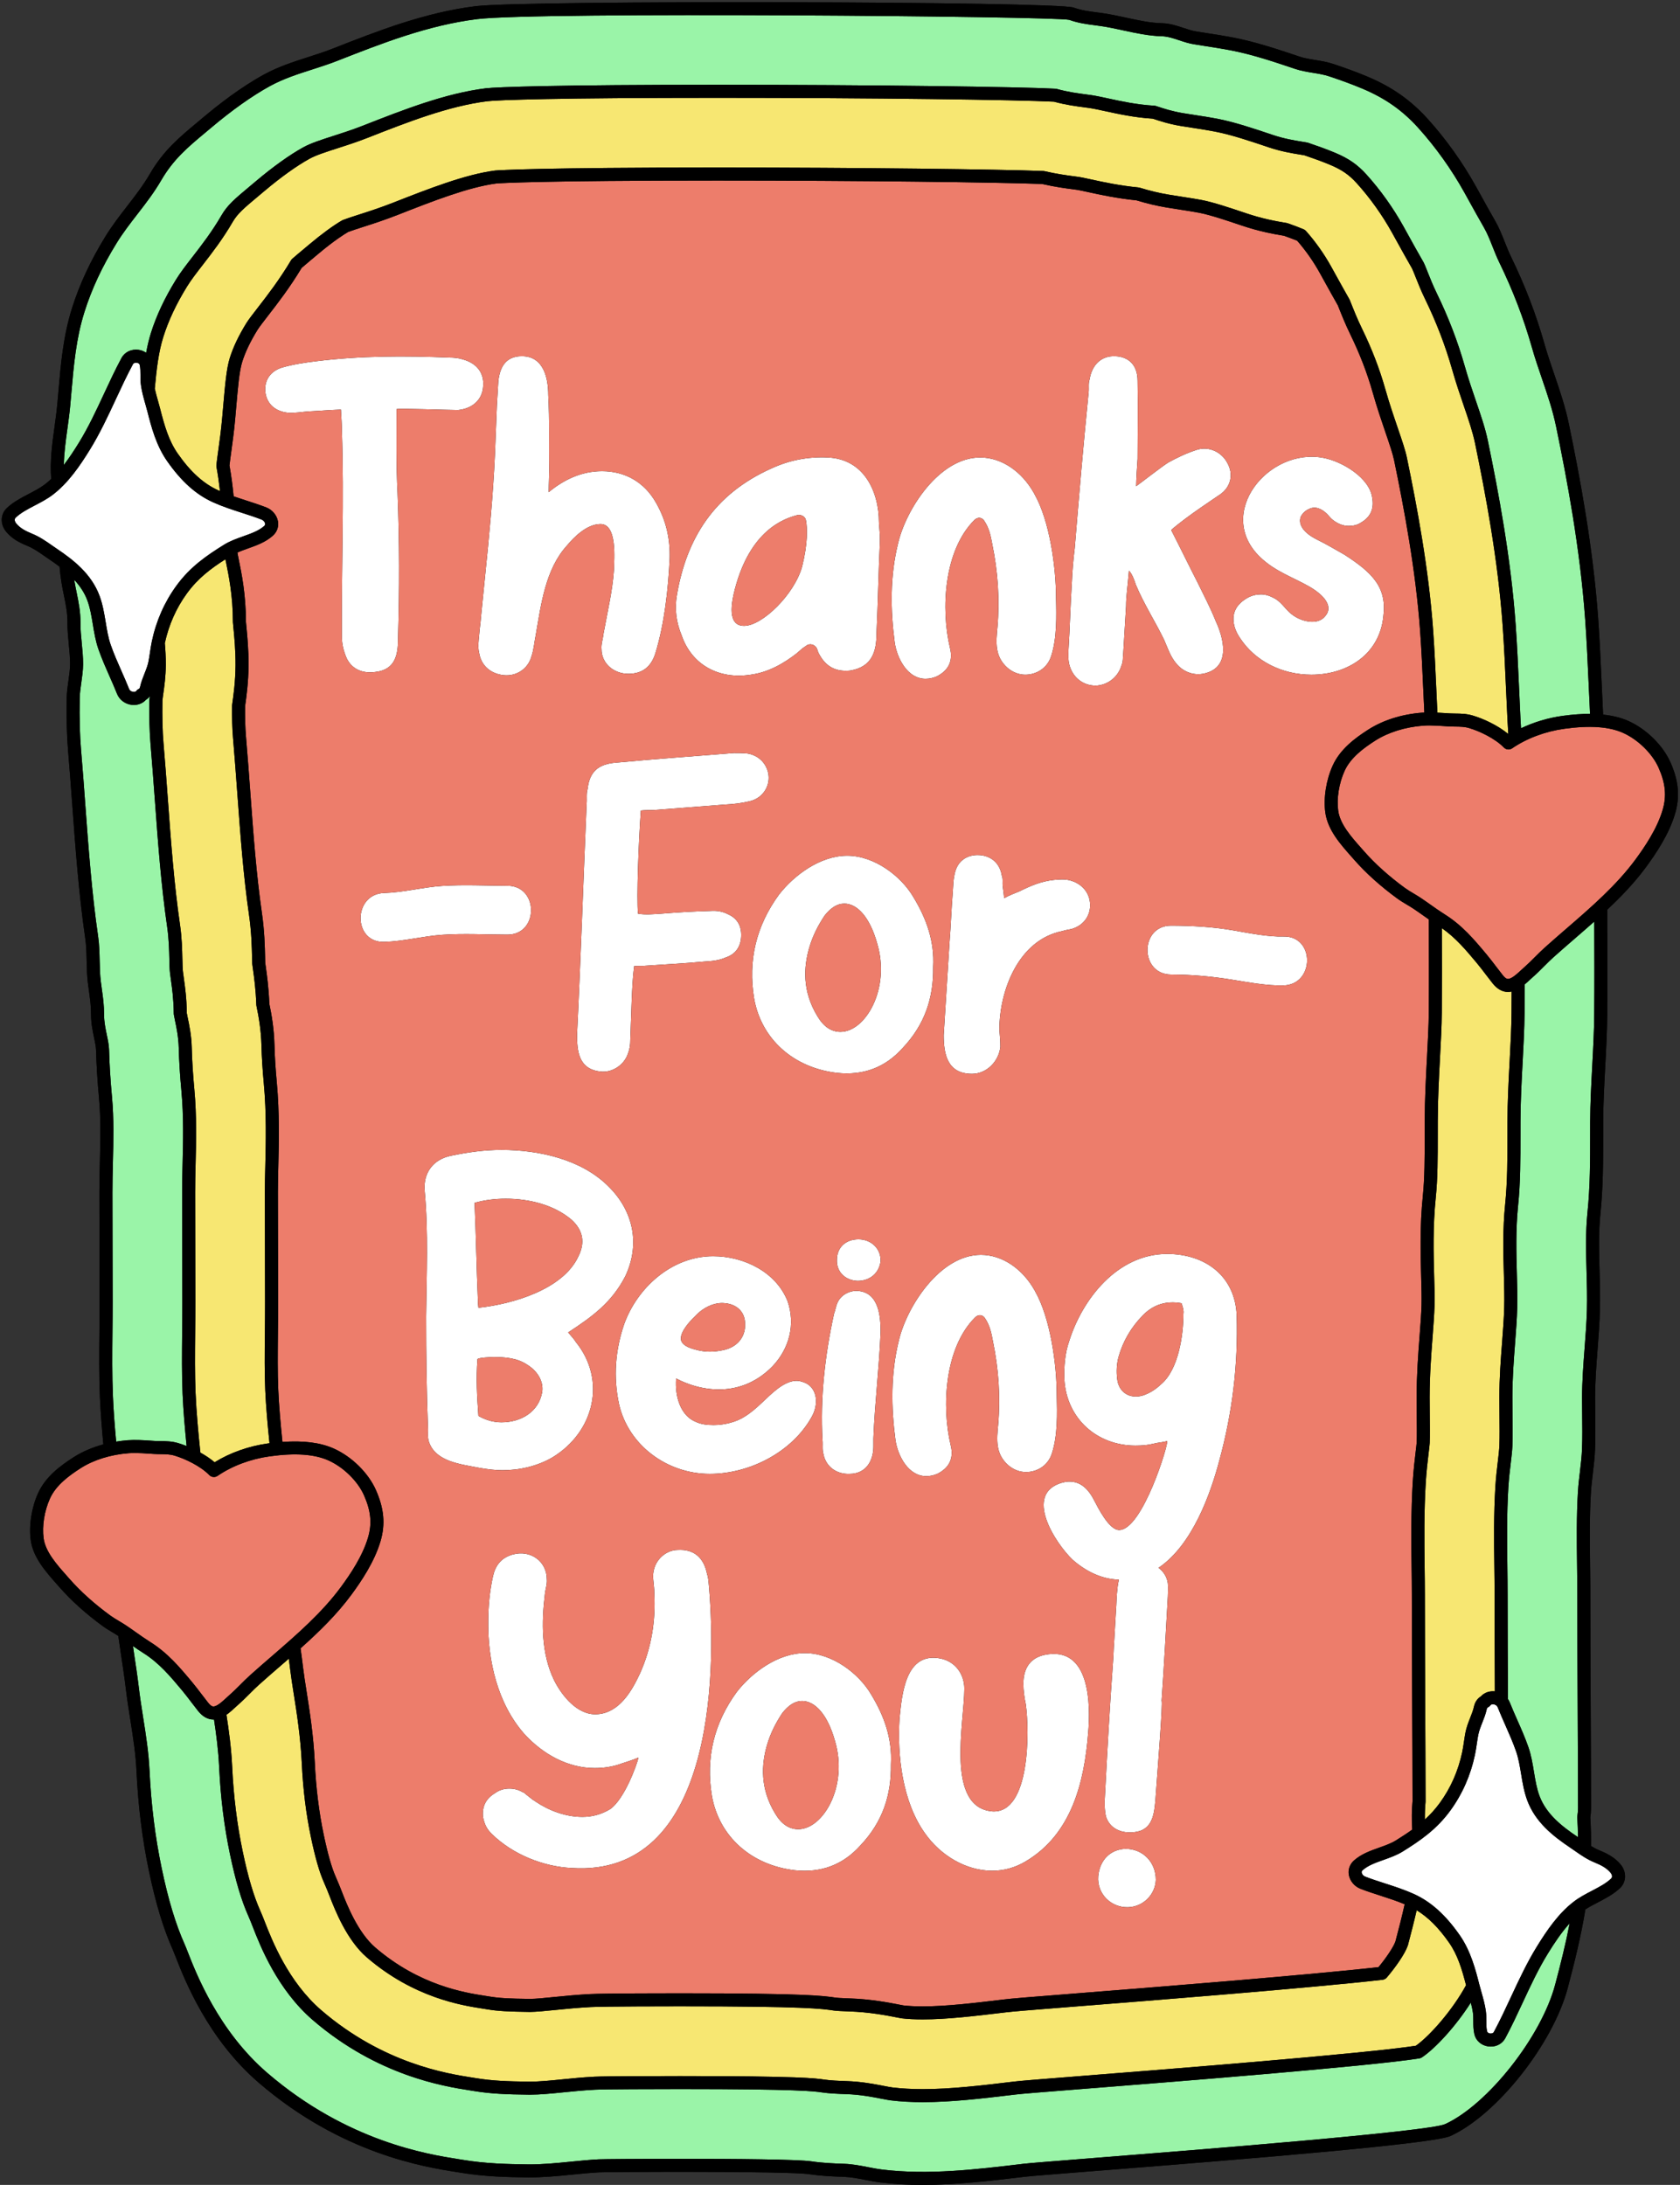
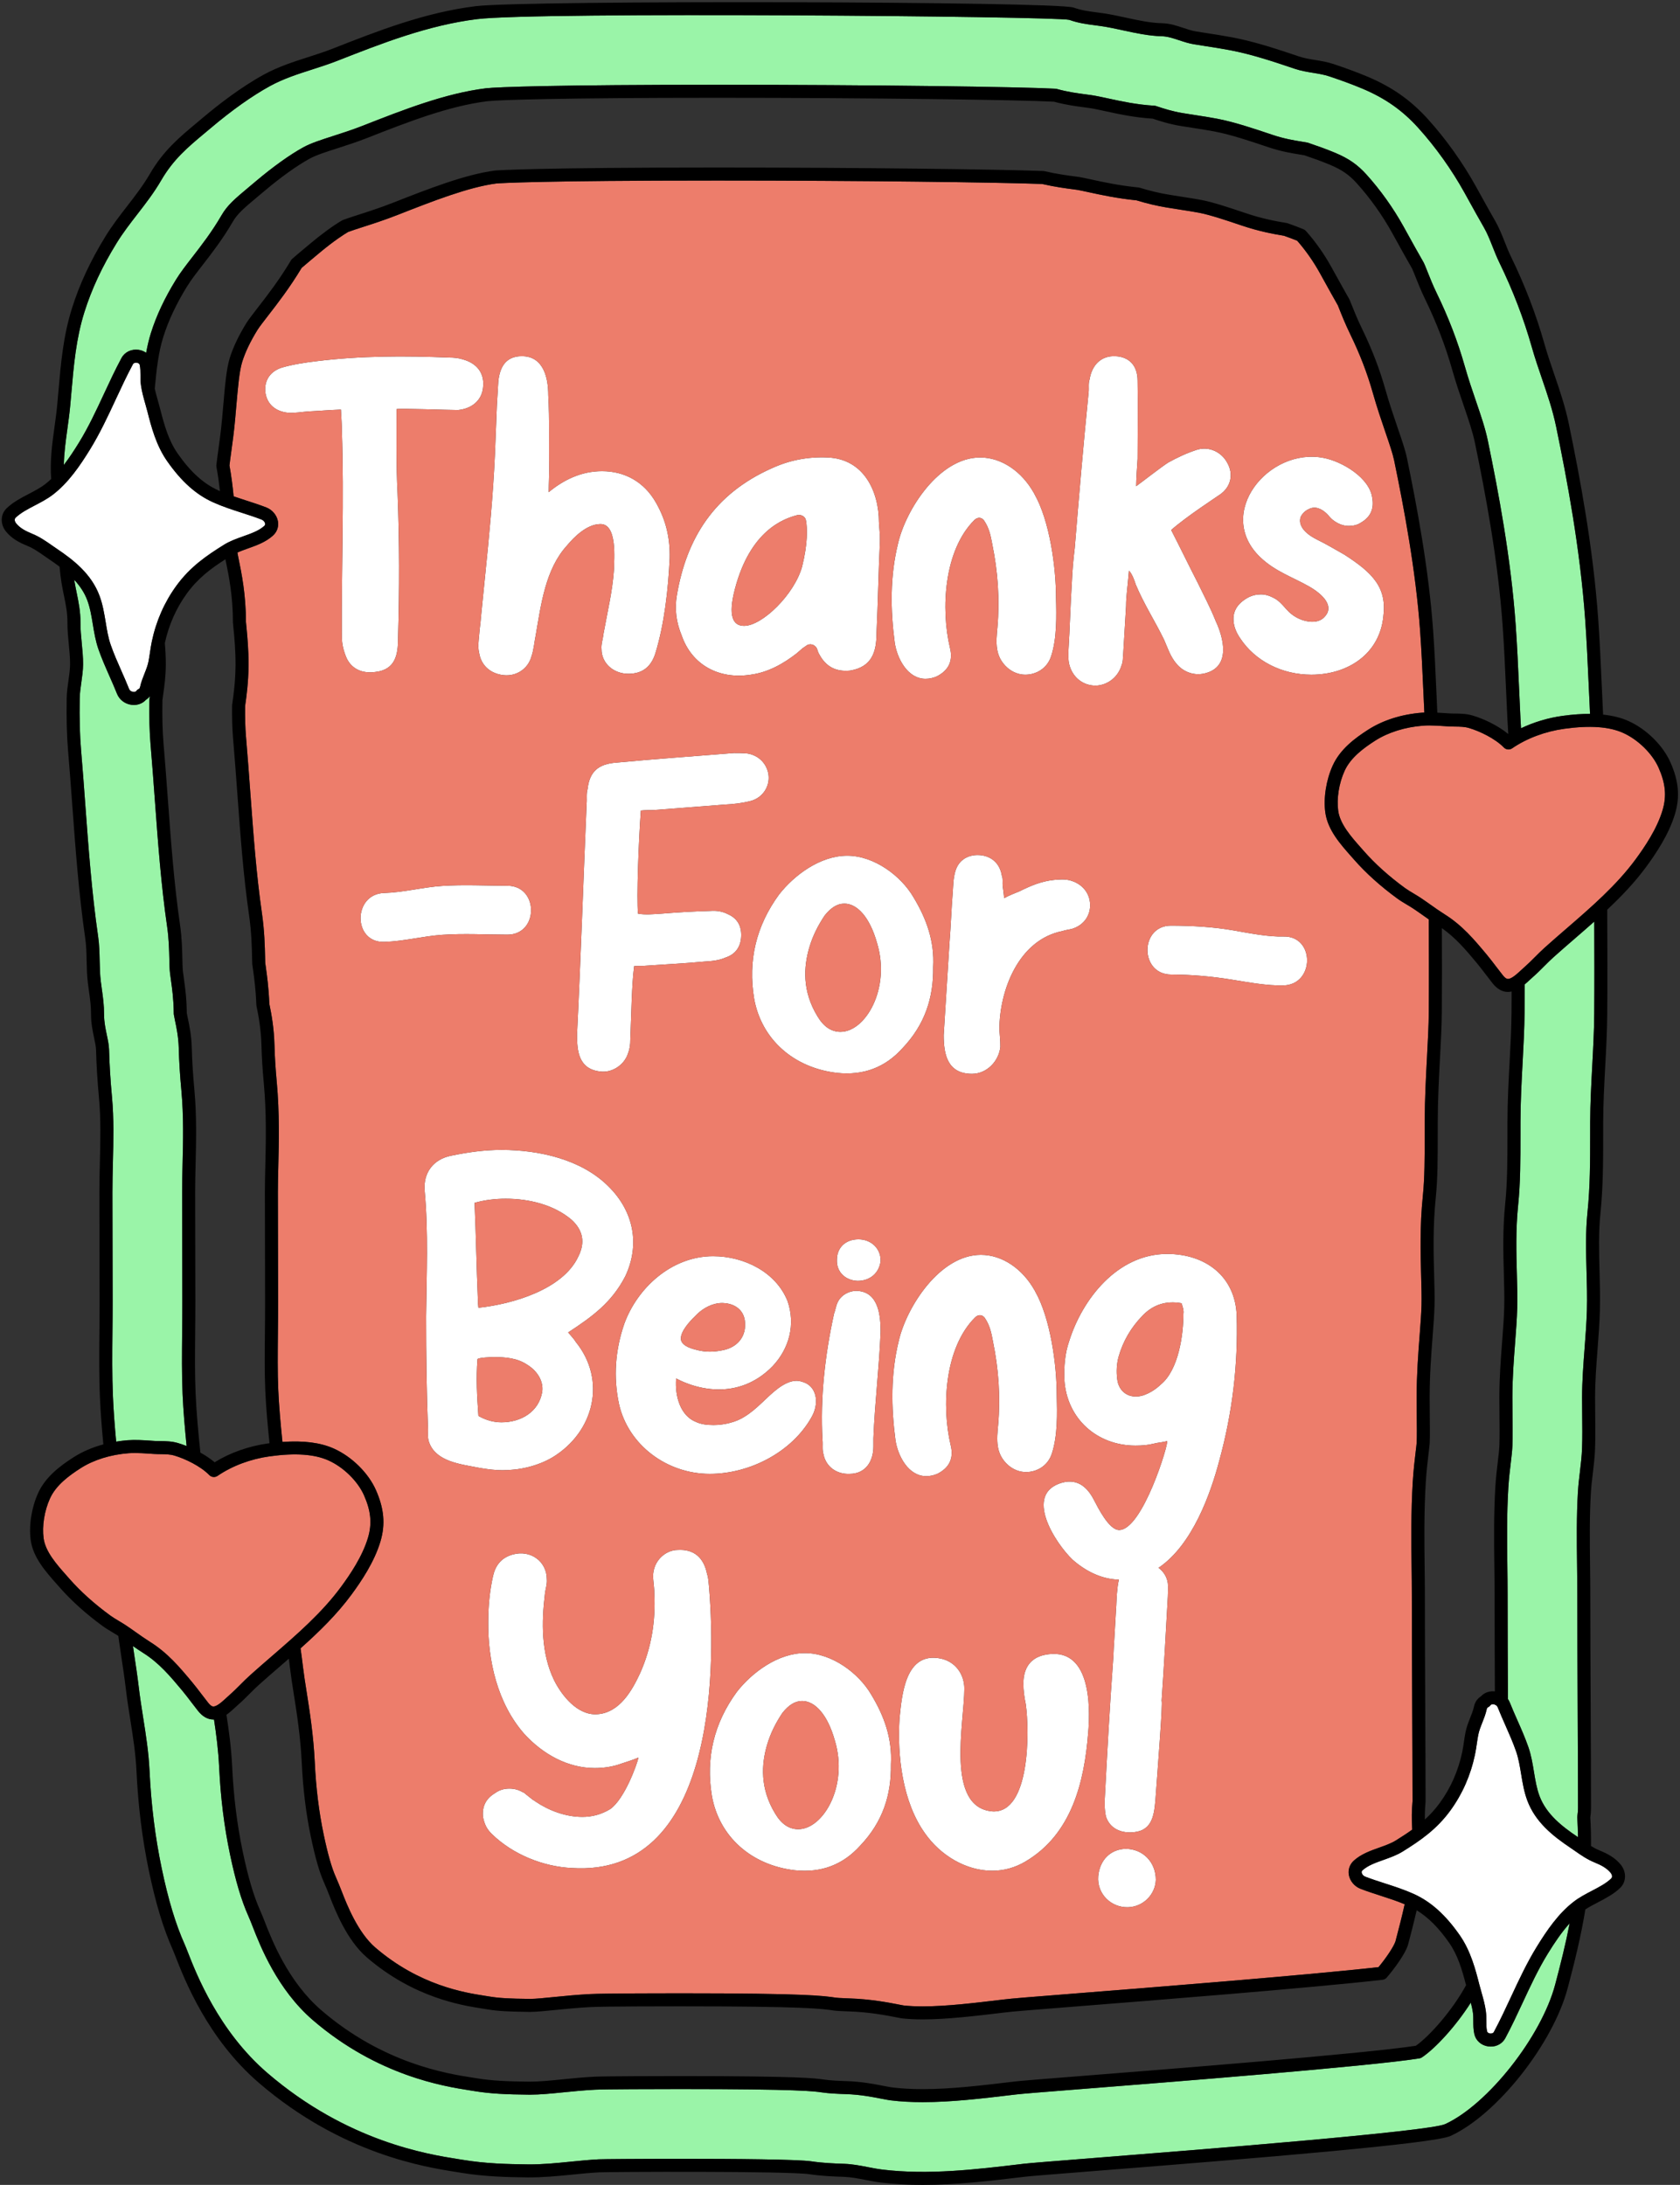
<svg xmlns="http://www.w3.org/2000/svg" height="500.5" preserveAspectRatio="xMidYMid meet" version="1.0" viewBox="-0.4 -0.5 384.9 500.5" width="384.9" zoomAndPan="magnify">
  <rect x="-0.4" y="-0.5" width="384.9" height="500.5" fill="#333333" stroke="none" />
  <g id="change1_1">
-     <path d="M383.38,185.882c-1.401,4.76-4.459,9.252-6.636,12.216c-2.615,3.558-5.687,6.758-8.91,9.784 c0.001,0.394,0.003,0.794,0.004,1.186c0.028,7.409,0.056,15.071-0.002,22.608c-0.031,4.077-0.251,8.192-0.465,12.171 c-0.222,4.15-0.452,8.442-0.464,12.658l-0.004,2.888c-0.002,6.18-0.004,12.017-0.636,18.19 c-0.442,4.314-0.317,8.813-0.195,13.165c0.082,2.923,0.166,5.945,0.082,8.921c-0.085,3.035-0.317,6.037-0.539,8.942 c-0.275,3.59-0.56,7.302-0.564,11.032c-0.002,1.31,0.013,2.625,0.027,3.942c0.028,2.563,0.058,5.214-0.036,7.819 c-0.068,1.898-0.29,3.761-0.506,5.563c-0.174,1.456-0.354,2.961-0.444,4.437c-0.33,5.42-0.26,11.071-0.193,16.536 c0.028,2.29,0.056,4.572,0.056,6.832c0.001,8.28,0.041,16.56,0.081,24.84 c0.039,8.017,0.078,16.035,0.081,24.052c0,0.734-0.054,1.462-0.162,2.167c0.14,2.235,0.182,4.408,0.159,6.54 c0.612,0.376,1.24,0.714,1.941,1.003c1.969,0.812,3.547,1.672,4.846,3.234c0,0,0,0,0.001,0.001 c1.386,1.669,1.337,3.979-0.115,5.373c-1.462,1.404-3.309,2.368-5.095,3.3c-1.019,0.531-1.994,1.041-2.871,1.611 c-0.999,6.161-2.464,12.059-4.028,17.965c-3.408,12.861-16.206,29.033-26.85,33.929 c-3.882,1.785-44.047,5.075-81.389,8.019c-8.583,0.677-14.783,1.166-16.033,1.315l-0.415,0.05 C226.521,499.074,218.754,500,211.015,500c-3.228,0.001-6.448-0.16-9.651-0.551 c-1.222-0.149-2.407-0.381-3.551-0.604c-1.681-0.327-3.269-0.637-4.908-0.692 c-2.509-0.084-5.182-0.198-7.858-0.6c-5.007-0.752-45.971-0.545-48.125-0.431 c-2.114,0.111-4.269,0.326-6.353,0.535c-3.266,0.326-6.642,0.649-10.053,0.626 c-4.783-0.051-9.907-0.176-15.33-1.071l-1.026-0.164c-7.189-1.13-26.282-4.131-45.212-20.395 c-11.778-10.119-17.093-23.746-19.094-28.877c-0.276-0.706-0.489-1.257-0.652-1.622 c-2.175-4.859-3.913-10.591-5.471-18.038c-1.537-7.341-2.471-14.835-2.856-22.909 c-0.19-3.989-0.785-7.758-1.416-11.748c-0.365-2.309-0.743-4.697-1.028-7.106 c-0.297-2.502-0.679-5.023-1.048-7.461c-0.234-1.544-0.46-3.093-0.675-4.647c-0.443-0.291-0.907-0.569-1.375-0.848 c-0.733-0.437-1.49-0.888-2.202-1.407c-3.841-2.803-7.168-5.794-9.89-8.891l-0.652-0.739 c-2.535-2.859-5.407-6.101-5.95-10.063c-0.457-3.344,0.195-7.477,1.703-10.786c1.705-3.74,5.071-6.248,8.139-8.208 c2.003-1.28,4.304-2.262,6.798-2.935c-0.338-3.587-0.628-7.191-0.782-10.754c-0.215-4.997-0.166-10.107-0.117-15.049 c0.022-2.299,0.045-4.596,0.042-6.881l-0.022-11.365c-0.01-4.546-0.019-9.092-0.026-13.64 c-0.003-2.293,0.054-4.67,0.111-6.967c0.117-4.86,0.24-9.885-0.193-14.577 c-0.373-4.038-0.59-7.572-0.685-11.124c-0.02-0.748-0.216-1.685-0.445-2.77 c-0.328-1.565-0.7-3.34-0.702-5.298c-0.003-2.019-0.203-3.45-0.456-5.262 c-0.085-0.611-0.176-1.254-0.263-1.962c-0.214-1.722-0.252-3.437-0.289-5.094 c-0.04-1.8-0.078-3.501-0.323-5.193c-1.467-10.099-2.226-20.427-2.96-30.413c-0.3-4.08-0.61-8.299-0.964-12.448 c-0.296-3.47-0.402-7.425-0.323-12.092c0.024-1.415,0.219-2.792,0.408-4.123c0.183-1.292,0.357-2.513,0.365-3.686 c0.01-1.475-0.136-2.974-0.29-4.56c-0.16-1.641-0.325-3.338-0.311-5.053c0.018-2.138-0.383-4.096-0.808-6.168 c-0.195-0.951-0.392-1.913-0.553-2.909c-0.196-1.21-0.332-2.44-0.448-3.675c-0.769-0.582-1.559-1.139-2.355-1.672 c-0.412-0.277-0.807-0.552-1.196-0.824c-1.296-0.906-2.416-1.688-3.837-2.274c-1.97-0.812-3.547-1.672-4.845-3.234 l-0.001-0.001c-1.386-1.669-1.337-3.979,0.115-5.373c1.462-1.404,3.309-2.368,5.096-3.3 c1.35-0.706,2.626-1.372,3.694-2.19c0.49-0.376,0.957-0.789,1.415-1.217c-0.313-4.078,0.215-7.989,0.742-11.795 c0.247-1.78,0.501-3.62,0.668-5.463c0.082-0.899,0.159-1.788,0.235-2.671c0.571-6.575,1.11-12.786,3.112-19.16 c1.741-5.539,4.262-10.948,7.708-16.533c1.536-2.489,3.26-4.715,4.928-6.867c1.893-2.445,3.682-4.753,5.245-7.444 c3.06-5.268,6.75-8.347,10.658-11.607c0.459-0.384,0.923-0.771,1.391-1.166c3.456-2.917,8.693-7.006,14.016-9.919 c3.308-1.812,6.793-2.931,10.161-4.013c1.857-0.597,3.777-1.214,5.607-1.932C86.182,6.576,96.919,2.361,108.557,0.919 c11.307-1.403,132.95-1.121,137.01,0.316c1.81,0.642,3.392,0.849,5.224,1.088 c0.488,0.064,0.988,0.129,1.507,0.205c1.795,0.261,3.582,0.649,5.31,1.025c2.842,0.618,5.527,1.203,8.245,1.268 c1.755,0.044,3.317,0.562,4.829,1.064c1.022,0.34,1.987,0.66,2.967,0.82c0.917,0.15,1.835,0.293,2.752,0.435 c1.831,0.284,3.724,0.578,5.595,0.935c5.246,1.003,10.32,2.711,15.226,4.362c1.169,0.394,2.395,0.594,3.693,0.806 c1.387,0.226,2.823,0.46,4.274,0.951c2.458,0.832,5.1,1.758,7.773,2.89c5.612,2.377,9.857,5.364,13.764,9.687 c4.15,4.59,7.959,9.926,11.013,15.433l0.971,1.754c1.116,2.021,2.271,4.11,3.438,6.133 c0.895,1.551,1.555,3.22,2.194,4.834c0.463,1.171,0.9,2.276,1.421,3.344c3.227,6.628,5.737,13.168,7.675,19.995 c0.68,2.394,1.484,4.746,2.263,7.021c1.233,3.601,2.508,7.325,3.342,11.364 c2.509,12.13,5.537,28.156,6.709,44.55c0.364,5.095,0.596,10.287,0.82,15.308 c0.098,2.205,0.197,4.407,0.306,6.602c0.002,0.031,0.004,0.061,0.005,0.091c2.181,0.233,4.111,0.708,5.785,1.457 c4.125,1.845,7.914,5.574,9.655,9.501C384.197,178.387,384.523,182.002,383.38,185.882z" />
-   </g>
+     </g>
  <g id="change2_1">
    <path d="M360.468,214.442c1.46-1.263,2.933-2.538,4.392-3.838c0.026,6.926,0.047,14.04-0.007,21.048 c-0.031,4.009-0.249,8.09-0.461,12.035c-0.224,4.187-0.456,8.517-0.468,12.81l-0.004,2.895 c-0.002,6.101-0.004,11.865-0.62,17.887c-0.462,4.506-0.334,9.105-0.209,13.551 c0.08,2.882,0.163,5.863,0.082,8.753c-0.085,2.964-0.312,5.931-0.532,8.799c-0.28,3.645-0.568,7.415-0.573,11.256 c-0.002,1.322,0.013,2.649,0.027,3.979c0.028,2.529,0.057,5.144-0.034,7.679c-0.063,1.774-0.279,3.575-0.486,5.316 c-0.18,1.498-0.364,3.047-0.459,4.609c-0.337,5.529-0.266,11.235-0.199,16.753 c0.028,2.277,0.056,4.546,0.056,6.796c0.001,8.285,0.041,16.57,0.081,24.855c0.039,8.013,0.078,16.025,0.081,24.038 c0,0.63-0.051,1.252-0.149,1.85c-0.018,0.113-0.024,0.227-0.018,0.341c0.098,1.525,0.146,3.019,0.163,4.495 c-0.037-0.025-0.071-0.05-0.108-0.074c-3.612-2.422-7.168-5.235-8.714-9.372 c-0.644-1.724-0.947-3.564-1.268-5.511c-0.309-1.874-0.628-3.81-1.278-5.681 c-0.743-2.133-1.657-4.203-2.542-6.203c-0.582-1.315-1.182-2.676-1.716-4.016 c-0.111-0.28-0.26-0.538-0.427-0.781c-0.038-7.857-0.076-15.947-0.077-23.937c0-2.172-0.027-4.366-0.054-6.607 c-0.072-5.803-0.146-11.804,0.226-17.915c0.126-2.065,0.357-3.985,0.546-5.549 c0.183-1.54,0.342-2.87,0.381-3.979c0.078-2.146,0.052-4.449,0.026-6.93c-0.015-1.395-0.031-2.787-0.029-4.171 c0.005-4.453,0.317-8.523,0.626-12.539c0.212-2.776,0.412-5.397,0.484-7.953c0.069-2.435-0.004-5.056-0.082-7.866 c-0.132-4.723-0.281-10.076,0.285-15.612c0.535-5.214,0.537-10.583,0.539-16.264l0.003-2.935 c0.014-4.724,0.256-9.248,0.496-13.691c0.209-3.914,0.407-7.61,0.435-11.232c0.017-2.153,0.025-4.338,0.029-6.525 c0.455-0.378,0.881-0.773,1.272-1.135c0.232-0.215,0.45-0.418,0.65-0.593c0.902-0.788,1.739-1.626,2.547-2.437 c0.725-0.725,1.411-1.411,2.141-2.067C357.15,217.311,358.809,215.876,360.468,214.442z M355.909,454.094 c1.228-4.636,2.395-9.266,3.315-14.018c-1.884,2.08-3.506,4.517-4.992,6.93 c-2.189,3.55-3.998,7.437-5.748,11.197c-1.259,2.705-2.561,5.502-4.008,8.193 c-0.649,1.205-1.913,1.921-3.322,1.921c-0.193,0-0.389-0.014-0.586-0.041c-1.605-0.223-2.854-1.335-3.184-2.831 c-0.232-1.051-0.235-2.031-0.237-2.977c-0.002-0.669-0.004-1.3-0.088-1.913c-0.105-0.765-0.281-1.529-0.485-2.307 c-3.417,5.381-8.103,10.47-11.191,12.539c-0.179,0.119-0.381,0.199-0.592,0.233 c-11.119,1.798-58.076,5.498-75.754,6.89c-11.449,0.903-15.275,1.21-16.759,1.387l-0.404,0.049 c-7.33,0.875-14.239,1.699-20.869,1.699c-2.679,0-5.081-0.134-7.343-0.41c-0.557-0.069-1.363-0.226-2.215-0.392 c-2.01-0.392-4.758-0.928-7.91-1.034c-1.949-0.064-3.994-0.148-5.679-0.401 c-1.644-0.247-5.065-0.759-32.486-0.759c-5.446,0-17.363,0.035-19.434,0.145c-2.572,0.134-4.948,0.372-7.246,0.602 c-2.755,0.276-5.357,0.536-7.646,0.536l-0.313-0.002c-5.071-0.053-8.731-0.205-12.458-0.82l-1.168-0.185 c-5.737-0.902-20.963-3.296-35.804-16.046c-8.188-7.035-12.111-17.091-13.785-21.385 c-0.362-0.926-0.666-1.707-1.014-2.483c-1.604-3.583-2.943-8.088-4.216-14.175 c-1.33-6.351-2.14-12.87-2.477-19.93c-0.185-3.888-0.669-7.554-1.18-10.925 c-0.046,0.002-0.094,0.012-0.141,0.012c-1.287,0-2.464-0.656-3.51-1.962c-0.538-0.673-1.061-1.36-1.583-2.048 c-0.68-0.895-1.384-1.82-2.101-2.678c-2.709-3.239-5.269-6.299-8.938-8.594 c-0.789-0.494-1.549-1.016-2.297-1.54c0.093,0.624,0.178,1.252,0.273,1.876c0.373,2.462,0.757,5.006,1.06,7.556 c0.28,2.352,0.652,4.711,1.012,6.993c0.616,3.893,1.252,7.919,1.449,12.071 c0.379,7.915,1.293,15.255,2.796,22.439c1.514,7.233,3.19,12.773,5.275,17.433 c0.177,0.395,0.411,0.991,0.709,1.756c1.927,4.94,7.045,18.065,18.259,27.698 c18.287,15.711,36.772,18.616,43.732,19.71l1.048,0.167c5.215,0.861,10.209,0.983,14.877,1.032 c3.259,0.04,6.539-0.295,9.725-0.612c2.117-0.212,4.307-0.431,6.493-0.546c0.872-0.046,9.194-0.117,18.759-0.117 c12.414,0,26.92,0.121,29.965,0.578c2.517,0.378,5.093,0.488,7.514,0.569c1.879,0.062,3.658,0.41,5.38,0.746 c1.145,0.223,2.225,0.434,3.341,0.57c10.524,1.287,21.455-0.018,32.026-1.28l0.415-0.05 c1.309-0.156,7.213-0.621,16.151-1.326c22.938-1.809,76.653-6.043,80.377-7.756 C340.494,481.569,352.748,466.026,355.909,454.094z M17.678,100.904c2.188-3.55,3.997-7.437,5.747-11.197 c1.259-2.705,2.561-5.502,4.008-8.193c0.737-1.369,2.265-2.105,3.908-1.88c0.654,0.091,1.244,0.336,1.742,0.688 c0.283-1.559,0.627-3.055,1.083-4.507c1.263-4.022,3.146-8.031,5.756-12.26c1.008-1.633,2.292-3.292,3.78-5.212 c2.089-2.697,4.453-5.747,6.651-9.531c1.326-2.282,2.924-3.666,6.413-6.576c0.515-0.43,0.991-0.828,1.471-1.234 c3.953-3.335,7.82-6.097,10.89-7.777c1.722-0.943,4.095-1.705,6.841-2.587c2.08-0.669,4.38-1.409,6.754-2.341 c9.29-3.646,18.896-7.417,28.167-8.567c2.521-0.301,16.512-0.808,53.009-0.808 c35.831,0,69.594,0.475,77.484,0.901c0.106,0.006,0.212,0.023,0.314,0.051c2.633,0.721,4.855,1.011,6.64,1.244 c0.424,0.055,0.821,0.108,1.234,0.167c1.149,0.167,2.539,0.47,4.008,0.789c2.899,0.631,6.505,1.416,10.498,1.643 c0.137,0.008,0.273,0.035,0.402,0.08l0.227,0.077c1.359,0.452,3.408,1.133,5.872,1.538 c0.935,0.152,1.871,0.298,2.805,0.443l0.307,0.048c1.676,0.261,3.259,0.508,4.747,0.792 c3.986,0.762,8.434,2.26,12.736,3.708c2.645,0.891,4.984,1.271,6.691,1.548l0.137,0.022 c0.403,0.066,0.88,0.146,1.134,0.196c0.063,0.013,0.125,0.029,0.186,0.051c1.925,0.654,4.173,1.442,6.249,2.319 c3.062,1.296,5.051,2.682,7.095,4.943c3.198,3.538,6.136,7.658,8.497,11.916l1.005,1.815 c1.142,2.067,2.322,4.204,3.565,6.356c0.219,0.404,0.561,1.258,0.986,2.336c0.528,1.332,1.172,2.955,2.001,4.661 c2.736,5.619,4.857,11.138,6.485,16.872c0.813,2.865,1.696,5.448,2.551,7.947c1.149,3.36,2.132,6.228,2.725,9.1 c2.39,11.557,5.273,26.782,6.365,42.065c0.349,4.887,0.565,9.714,0.792,14.825c0.1,2.228,0.2,4.455,0.31,6.674 c0.039,0.774,0.085,1.524,0.13,2.28c2.929-1.402,6.202-2.387,9.538-2.845c2.276-0.312,4.358-0.457,6.275-0.45 c-0.105-2.127-0.201-4.259-0.297-6.396c-0.223-5.002-0.454-10.173-0.816-15.227 c-1.159-16.219-4.166-32.12-6.655-44.16c-0.797-3.856-1.985-7.327-3.244-11.002 c-0.791-2.312-1.61-4.703-2.312-7.173c-1.888-6.655-4.338-13.034-7.487-19.502 c-0.571-1.171-1.049-2.381-1.512-3.553c-0.627-1.583-1.218-3.078-2.004-4.439 c-1.181-2.046-2.343-4.148-3.466-6.181l-0.968-1.75c-2.946-5.31-6.617-10.456-10.617-14.88 c-3.602-3.984-7.523-6.741-12.716-8.941c-2.583-1.093-5.163-1.997-7.566-2.811 c-1.218-0.413-2.472-0.617-3.798-0.833c-1.36-0.221-2.766-0.451-4.166-0.922 c-4.81-1.62-9.786-3.295-14.833-4.259c-1.819-0.347-3.687-0.637-5.493-0.917 c-0.926-0.144-1.852-0.287-2.778-0.439c-1.212-0.199-2.336-0.573-3.423-0.933c-1.364-0.453-2.652-0.88-3.962-0.913 c-3.002-0.073-5.952-0.716-8.806-1.336c-1.677-0.365-3.413-0.743-5.105-0.988c-0.504-0.074-0.99-0.137-1.465-0.199 c-1.916-0.251-3.726-0.487-5.833-1.234C240.823,3.217,122.661,2.175,108.924,3.878 c-11.265,1.397-21.825,5.542-32.036,9.551c-1.917,0.752-3.883,1.383-5.784,1.995c-3.385,1.087-6.583,2.115-9.643,3.789 c-4.041,2.212-8.718,5.525-13.523,9.583c-0.473,0.398-0.941,0.789-1.405,1.177 c-3.86,3.221-7.193,6.003-9.989,10.816c-1.663,2.862-3.596,5.358-5.467,7.771 c-1.619,2.091-3.294,4.253-4.747,6.608c-3.314,5.371-5.736,10.559-7.401,15.859 c-1.904,6.063-2.429,12.117-2.985,18.525c-0.077,0.885-0.154,1.778-0.236,2.681 c-0.174,1.913-0.433,3.789-0.684,5.603c-0.385,2.779-0.747,5.47-0.805,8.176 C15.472,104.39,16.608,102.639,17.678,100.904z M33.988,329.516l1.045,0.068c0.496,0.029,0.973,0.035,1.44,0.04 c1.226,0.015,2.494,0.029,3.911,0.444c0.617,0.18,1.286,0.413,1.975,0.686c-0.409-4.099-0.757-8.07-0.925-11.957 c-0.194-4.481-0.148-9.106-0.101-14.002l0.003-0.297c0.021-2.285,0.043-4.568,0.039-6.838 c0,0-0.042-20.682-0.048-25.005c-0.003-2.08,0.051-4.319,0.104-6.483c0.125-5.148,0.268-10.983-0.266-16.776 c-0.339-3.665-0.528-6.717-0.613-9.895c-0.066-2.452-0.514-4.588-0.841-6.148l-0.022-0.104 c-0.098-0.472-0.217-1.05-0.262-1.35c-0.01-0.069-0.015-0.139-0.015-0.209 c-0.018-3.203-0.361-5.652-0.637-7.621l-0.023-0.165c-0.066-0.476-0.136-0.976-0.203-1.521 c-0.094-0.762-0.12-1.924-0.148-3.154c-0.048-2.11-0.106-4.687-0.516-7.516 c-1.369-9.432-2.071-18.97-2.813-29.068c-0.304-4.141-0.617-8.398-0.982-12.682 c-0.241-2.826-0.325-6.15-0.256-10.16c0.01-0.179,0.041-0.449,0.09-0.819c-0.252,0.332-0.549,0.622-0.905,0.842 c-0.675,0.745-1.675,1.168-2.752,1.168c-0.165,0-0.331-0.01-0.499-0.03c-1.522-0.183-2.809-1.158-3.361-2.543 c-0.535-1.344-1.138-2.707-1.72-4.025c-0.883-1.999-1.796-4.066-2.538-6.196 c-0.65-1.871-0.97-3.808-1.278-5.681c-0.321-1.947-0.624-3.787-1.268-5.511c-0.669-1.793-1.729-3.325-2.993-4.695 c0.01,0.064,0.016,0.13,0.026,0.194c0.155,0.954,0.345,1.877,0.531,2.788c0.438,2.134,0.89,4.34,0.869,6.794 c-0.014,1.556,0.145,3.174,0.296,4.739c0.155,1.592,0.316,3.238,0.305,4.869 c-0.01,1.373-0.205,2.751-0.394,4.085c-0.176,1.241-0.358,2.523-0.379,3.754 c-0.077,4.566,0.025,8.422,0.312,11.788c0.356,4.165,0.667,8.394,0.968,12.482 c0.73,9.936,1.485,20.209,2.937,30.204c0.272,1.873,0.314,3.744,0.353,5.555c0.037,1.655,0.072,3.22,0.267,4.792 c0.086,0.691,0.174,1.32,0.258,1.917c0.258,1.848,0.481,3.445,0.484,5.67c0.002,1.651,0.341,3.266,0.639,4.69 c0.247,1.175,0.479,2.284,0.506,3.302c0.094,3.485,0.309,6.959,0.675,10.93 c0.449,4.865,0.324,9.978,0.205,14.922c-0.055,2.279-0.113,4.636-0.11,6.892 c0.007,4.546,0.017,9.092,0.026,13.638l0.022,11.367c0.003,2.296-0.019,4.604-0.042,6.914 c-0.049,4.904-0.098,9.973,0.116,14.892c0.147,3.385,0.418,6.824,0.738,10.255 c0.857-0.139,1.725-0.253,2.614-0.321C30.587,329.289,32.316,329.406,33.988,329.516z" fill="#9AF4A8" />
  </g>
  <g id="change3_1">
-     <path d="M344.443,275.347c-0.586,5.73-0.434,11.185-0.299,16.035c0.076,2.732,0.148,5.312,0.082,7.663 c-0.072,2.484-0.269,5.072-0.483,7.889c-0.307,3.991-0.624,8.118-0.629,12.684c-0.002,1.397,0.014,2.801,0.029,4.25 c0.026,2.402,0.051,4.67-0.024,6.749c-0.035,0.986-0.186,2.259-0.364,3.75c-0.19,1.581-0.427,3.549-0.558,5.702 c-0.379,6.22-0.304,12.277-0.232,18.174c0.027,2.189,0.054,4.37,0.054,6.53 c0.001,7.396,0.033,14.871,0.068,22.174c-1.245-0.133-2.428,0.293-3.194,1.138 c-0.812,0.502-1.372,1.319-1.593,2.339c-0.186,0.857-0.517,1.692-0.868,2.576c-0.42,1.063-0.856,2.162-1.095,3.421 c-0.131,0.688-0.234,1.382-0.336,2.076c-0.122,0.824-0.237,1.603-0.4,2.371c-0.906,4.283-2.624,8.185-5.105,11.598 c-1.078,1.483-2.229,2.732-3.448,3.84c-0.02-1.329,0.028-2.661,0.152-3.979c0.005-0.047,0.007-0.094,0.007-0.142 c-0.008-7.457-0.043-14.914-0.079-22.372l-0.005-0.994c-0.036-7.514-0.076-15.925-0.076-24.045 c0-2.023-0.025-4.066-0.051-6.14l-0.003-0.214c-0.073-5.858-0.154-12.497,0.259-19.323 c0.161-2.619,0.44-4.939,0.65-6.7c0.131-1.097,0.233-1.966,0.253-2.355c0.063-1.725,0.039-3.821,0.014-6.041 c-0.015-1.471-0.031-2.941-0.029-4.399c0.006-5.168,0.364-9.828,0.68-13.946c0.194-2.549,0.378-4.957,0.438-7.063 c0.054-1.911-0.012-4.286-0.083-6.8c-0.14-5.036-0.315-11.303,0.378-18.072 c0.436-4.247,0.438-8.919,0.44-14.353l0.003-2.967c0.015-5.224,0.283-10.197,0.52-14.609 c0.199-3.705,0.386-7.203,0.411-10.408c0.05-6.36,0.034-12.883,0.01-19.274c3.155,2.207,5.498,4.992,7.956,7.931 c0.716,0.855,1.417,1.78,2.097,2.673c0.524,0.689,1.048,1.379,1.587,2.052c1.046,1.306,2.223,1.962,3.51,1.962 c0.273,0,0.553-0.04,0.837-0.099c-0.005,1.635-0.013,3.267-0.025,4.878c-0.028,3.554-0.223,7.217-0.435,11.163 c-0.237,4.412-0.482,8.975-0.496,13.778l-0.003,2.938C344.965,264.989,344.963,270.283,344.443,275.347z M58.922,385.438c-0.729,0.654-1.413,1.34-2.138,2.065c-0.81,0.811-1.647,1.649-2.551,2.439 c-0.2,0.175-0.417,0.378-0.649,0.593c-0.62,0.575-1.332,1.233-2.104,1.77c0.557,3.618,1.104,7.58,1.308,11.858 c0.329,6.899,1.12,13.266,2.416,19.461c1.229,5.872,2.506,10.184,4.02,13.568c0.372,0.83,0.69,1.647,1.06,2.591 c1.604,4.112,5.337,13.681,12.96,20.233c14.197,12.198,28.815,14.496,34.319,15.362l1.195,0.189 c3.539,0.584,7.079,0.729,11.998,0.78l0.297,0.002c2.13,0,4.661-0.253,7.339-0.52 c2.333-0.234,4.745-0.476,7.387-0.614c2.302-0.121,15.24-0.148,19.591-0.148c27.644,0,31.212,0.535,32.928,0.792 c1.528,0.229,3.474,0.308,5.337,0.37c3.391,0.114,6.273,0.676,8.378,1.086c0.769,0.149,1.559,0.304,2.01,0.359 c2.14,0.261,4.424,0.388,6.981,0.388c6.453,0,13.277-0.815,20.501-1.676l0.417-0.051 c1.588-0.19,5.577-0.508,16.878-1.399c17.474-1.377,63.608-5.011,75.183-6.809 c3.264-2.314,8.449-8.241,11.501-13.873c-0.983-3.789-1.949-6.954-3.893-9.741 c-2.384-3.417-4.784-5.812-7.425-7.424c-0.587,2.571-1.265,5.212-1.999,7.983c-0.009,0.034-0.019,0.067-0.03,0.099 c-0.664,1.949-2.899,5.086-4.82,7.332c-0.245,0.286-0.589,0.469-0.964,0.512c-16.174,1.848-54.291,4.854-68.639,5.986 l-0.167,0.013c-12.563,0.99-15.686,1.244-17.511,1.461l-0.432,0.051c-6.728,0.804-13.082,1.563-18.6,1.563 c-1.821,0-3.404-0.081-4.838-0.246c-0.291-0.049-0.523-0.094-0.767-0.142l-0.291-0.057 c-2.348-0.458-6.272-1.224-10.94-1.381c-1.823-0.058-2.967-0.124-3.496-0.201 c-2.735-0.41-6.466-0.97-35.302-0.97c-1.758,0-17.27,0.005-20.427,0.171c-2.998,0.157-5.705,0.427-8.095,0.665 c-2.192,0.219-4.427,0.443-5.767,0.447l-0.196-0.001c-4.819-0.052-7.309-0.201-9.524-0.568l-1.307-0.208 c-4.677-0.734-15.641-2.454-26.402-11.7c-4.604-3.956-7.319-10.921-8.478-13.895 c-0.416-1.065-0.843-2.155-1.374-3.34c-1.02-2.282-1.989-5.655-2.963-10.31 c-1.122-5.362-1.808-10.907-2.097-16.954c-0.287-6.047-1.145-11.482-1.836-15.849 c-0.332-2.102-0.632-4.004-0.829-5.664c-0.099-0.83-0.202-1.637-0.307-2.429c-0.635,0.552-1.27,1.102-1.902,1.649 C62.209,382.542,60.55,383.977,58.922,385.438z M331.633,162.918c0.496,0.029,0.973,0.035,1.44,0.04 c1.226,0.015,2.494,0.029,3.911,0.444c2.496,0.729,5.791,2.273,8.181,4.24c-0.071-1.131-0.139-2.277-0.196-3.446 c-0.11-2.225-0.21-4.456-0.31-6.689c-0.227-5.091-0.442-9.898-0.788-14.745 c-1.079-15.108-3.939-30.206-6.31-41.674c-0.555-2.688-1.51-5.474-2.613-8.7 c-0.88-2.574-1.778-5.196-2.612-8.137c-1.579-5.563-3.639-10.921-6.297-16.381 c-0.879-1.807-1.546-3.488-2.08-4.839c-0.217-0.548-0.698-1.765-0.829-2.008c-1.236-2.14-2.423-4.289-3.571-6.367 l-1.004-1.813c-2.252-4.061-5.053-7.99-8.101-11.361c-1.747-1.934-3.386-3.071-6.044-4.197 c-1.954-0.826-4.098-1.579-5.95-2.209c-0.243-0.046-0.618-0.107-0.941-0.16l-0.135-0.021 c-1.806-0.294-4.283-0.696-7.161-1.665c-4.207-1.417-8.558-2.882-12.345-3.606 c-1.438-0.276-2.996-0.518-4.645-0.775l-0.307-0.048c-0.941-0.147-1.884-0.293-2.828-0.447 c-2.7-0.444-4.883-1.17-6.329-1.649l-0.064-0.022c-4.143-0.254-7.807-1.051-10.76-1.694 c-1.417-0.309-2.756-0.6-3.801-0.752c-0.397-0.057-0.781-0.108-1.157-0.156c-1.778-0.232-4.157-0.542-6.922-1.287 c-8.135-0.422-41.615-0.888-77.166-0.888c-36.356,0-50.2,0.494-52.648,0.785 c-8.891,1.104-18.319,4.804-27.438,8.384c-2.461,0.966-4.807,1.72-6.878,2.386 c-2.654,0.853-4.902,1.576-6.374,2.381c-2.901,1.588-6.594,4.23-10.398,7.439 c-0.482,0.409-0.964,0.811-1.44,1.208c-3.253,2.714-4.717,3.976-5.79,5.823c-2.298,3.955-4.726,7.089-6.868,9.854 c-1.439,1.858-2.679,3.459-3.604,4.958c-2.478,4.014-4.26,7.804-5.449,11.586 c-1.079,3.437-1.532,7.238-1.947,11.812c0.188,0.876,0.435,1.759,0.697,2.679c0.171,0.601,0.341,1.2,0.493,1.798 c1.046,4.089,2.009,7.452,4.065,10.398c2.941,4.216,5.901,6.897,9.315,8.44c0.123,0.055,0.246,0.102,0.369,0.156 c-0.2-1.781-0.455-3.632-0.804-5.543c-0.025-0.139-0.031-0.28-0.017-0.418c0.089-0.884,0.285-2.303,0.439-3.406 c0.278-2.004,0.623-4.497,0.871-7.243l0.248-2.804c0.42-4.848,0.75-8.664,1.51-11.079 c0.788-2.505,2.032-5.118,3.804-7.989c0.482-0.78,1.53-2.133,2.64-3.565c2.182-2.817,4.899-6.323,7.578-10.809 c0.078-0.129,0.174-0.247,0.286-0.347c0.619-0.553,1.691-1.448,2.339-1.989c0.523-0.436,1.046-0.874,1.574-1.318 c2.762-2.331,5.571-4.384,7.513-5.493c0.058-0.033,0.118-0.062,0.181-0.087c0.674-0.273,2.029-0.714,3.601-1.218 c2.196-0.706,4.929-1.582,7.888-2.744c8.13-3.19,16.518-6.482,23.378-7.375c0.987-0.078,10.133-0.688,50.87-0.688 c33.046,0,64.511,0.414,74.712,0.796c0.094,0.004,0.187,0.017,0.279,0.037c2.895,0.668,5.264,0.978,6.994,1.204 l0.134,0.018c0.3,0.039,0.566,0.074,0.84,0.114c0.425,0.062,1.388,0.269,2.51,0.512l0.179,0.039 c2.915,0.634,6.527,1.42,10.875,1.845c0.099,0.01,0.197,0.03,0.292,0.059c2.345,0.72,4.569,1.248,6.795,1.614 c1.021,0.167,2.026,0.324,3.032,0.48l0.14,0.022c1.553,0.241,3.007,0.466,4.195,0.695 c2.722,0.519,6.547,1.807,10.245,3.052c3.596,1.212,6.701,1.804,9.266,2.224c0.086,0.015,0.171,0.036,0.252,0.064 c1.481,0.519,2.609,0.947,3.547,1.343c0.023,0.01,0.129,0.056,0.15,0.067c0.178,0.085,0.336,0.205,0.467,0.351 c2.164,2.428,4.164,5.255,5.784,8.177l1.104,1.995c0.98,1.772,1.991,3.601,3.074,5.495 c0.035,0.062,0.066,0.126,0.092,0.193l0.227,0.575c0.61,1.54,1.443,3.644,2.594,6.012 c2.244,4.608,3.975,9.107,5.294,13.753c0.945,3.333,1.95,6.275,2.839,8.872c0.952,2.78,1.758,5.135,2.11,6.835 c2.273,10.989,5.009,25.419,6.02,39.58c0.329,4.592,0.54,9.301,0.763,14.287c0.069,1.538,0.141,3.049,0.212,4.566 c0.563,0.028,1.123,0.062,1.675,0.098L331.633,162.918z M61.015,330.149c0.112-0.015,0.216-0.023,0.327-0.038 c-0.436-4.268-0.806-8.335-0.971-12.134c-0.174-3.999-0.13-8.386-0.085-13.03l0.001-0.122 c0.023-2.433,0.046-4.818,0.042-7.194l-0.001-0.408c-0.006-2.923-0.042-20.632-0.047-24.595 c-0.003-1.837,0.049-3.932,0.098-5.958c0.131-5.425,0.294-12.132-0.342-19.015 c-0.299-3.243-0.465-5.916-0.538-8.666c-0.097-3.621-0.633-6.62-1.144-9.076c-0.018-0.083-0.027-0.167-0.03-0.251 c-0.124-3.525-0.503-6.232-0.779-8.208c-0.003-0.021-0.109-0.775-0.149-1.092 c-0.006-0.041-0.009-0.081-0.011-0.121c-0.015-0.315-0.022-0.674-0.03-1.053l-0.009-0.393 c-0.051-2.316-0.129-5.815-0.708-9.803c-1.275-8.787-1.951-18.002-2.669-27.756 c-0.291-3.967-0.622-8.463-0.999-12.884c-0.164-1.924-0.232-4.351-0.204-7.216c0.001-0.064,0.006-0.128,0.015-0.191 l0.037-0.259c0.267-1.885,0.714-5.037,0.739-8.759c0.022-3.418-0.27-6.443-0.464-8.445l-0.032-0.326 c-0.039-0.387-0.076-0.758-0.099-1.079c-0.003-0.036-0.004-0.072-0.004-0.108 c0.006-5.964-0.989-10.802-1.583-13.694l-0.077-0.373c-0.021-0.101-0.039-0.192-0.059-0.287 c-3.305,2.114-6.271,4.314-8.828,7.832c-2.438,3.353-4.134,7.179-5.052,11.371c0.128,1.496,0.238,3.176,0.225,5.005 c-0.018,2.649-0.343,4.946-0.581,6.623c-0.076,0.529-0.181,1.248-0.196,1.471 c-0.064,3.847,0.015,7.071,0.248,9.795c0.368,4.3,0.681,8.566,0.984,12.692 c0.741,10.068,1.439,19.555,2.792,28.881c0.437,3.01,0.497,5.688,0.546,7.84c0.026,1.14,0.051,2.279,0.127,2.894 c0.066,0.528,0.133,1.012,0.198,1.474l0.021,0.157c0.285,2.041,0.639,4.565,0.666,7.91 c0.047,0.276,0.14,0.716,0.215,1.081l0.022,0.103c0.349,1.67,0.83,3.958,0.902,6.679 c0.084,3.111,0.269,6.103,0.602,9.701c0.549,5.966,0.406,11.892,0.279,17.121 c-0.052,2.147-0.107,4.365-0.104,6.407c0.006,4.323,0.048,25.003,0.048,25.003c0.004,2.283-0.018,4.576-0.04,6.872 l-0.002,0.253c-0.048,4.9-0.092,9.486,0.099,13.888c0.189,4.38,0.607,8.89,1.091,13.583 c1.17,0.652,2.3,1.398,3.265,2.219C52.307,332.277,56.608,330.754,61.015,330.149z" fill="#F7E772" />
-   </g>
+     </g>
  <g id="change4_1">
    <path d="M12.548,125.158c-0.395-0.266-0.775-0.531-1.149-0.792c-1.32-0.922-2.685-1.876-4.408-2.586 c-1.604-0.661-2.78-1.29-3.688-2.382c-0.228-0.275-0.546-0.904-0.115-1.317 c1.154-1.109,2.736-1.934,4.409-2.808c1.405-0.733,2.857-1.491,4.131-2.469c3.532-2.713,6.168-6.57,8.489-10.334 c2.279-3.698,4.126-7.666,5.912-11.503c1.241-2.667,2.524-5.424,3.932-8.039c0.17-0.315,0.577-0.382,0.869-0.339 c0.138,0.018,0.595,0.113,0.684,0.518c0.162,0.737,0.164,1.515,0.166,2.34c0.002,0.74,0.005,1.504,0.117,2.317 c0.203,1.469,0.606,2.883,0.995,4.252c0.163,0.575,0.326,1.147,0.473,1.719c0.881,3.449,1.978,7.742,4.507,11.367 c3.262,4.674,6.608,7.678,10.532,9.452c2.204,0.995,4.435,1.714,6.593,2.409c1.499,0.482,3.048,0.982,4.552,1.564 c0.389,0.151,0.722,0.53,0.791,0.902c0.042,0.222-0.019,0.384-0.211,0.557c-1.2,1.088-2.955,1.714-4.813,2.375 c-1.495,0.532-3.041,1.082-4.392,1.924c-3.936,2.453-7.731,5.017-10.921,9.405 c-2.731,3.755-4.619,8.039-5.612,12.733c-0.182,0.864-0.311,1.73-0.435,2.568c-0.095,0.648-0.191,1.297-0.313,1.94 c-0.186,0.982-0.551,1.904-0.939,2.879c-0.38,0.957-0.772,1.947-1.01,3.042c-0.078,0.357-0.234,0.432-0.293,0.46 c-0.229,0.109-0.426,0.274-0.573,0.48c-0.117,0.164-0.396,0.245-0.707,0.208 c-0.343-0.042-0.772-0.243-0.948-0.685c-0.555-1.396-1.169-2.784-1.763-4.128c-0.859-1.944-1.747-3.954-2.448-5.97 c-0.567-1.628-0.851-3.356-1.153-5.186c-0.33-2.002-0.672-4.072-1.416-6.069 C20.553,131.032,16.574,127.856,12.548,125.158z M360.519,423.55c-0.377-0.263-0.759-0.53-1.157-0.797 c-4.027-2.701-8.006-5.878-9.847-10.807c-0.745-1.996-1.086-4.067-1.416-6.069c-0.302-1.83-0.586-3.558-1.153-5.186 c-0.702-2.019-1.591-4.032-2.452-5.979c-0.592-1.34-1.205-2.726-1.759-4.119 c-0.176-0.443-0.605-0.644-0.947-0.685c-0.051-0.006-0.101-0.009-0.149-0.009c-0.249,0-0.46,0.08-0.558,0.216 c-0.147,0.207-0.344,0.372-0.573,0.48c-0.059,0.028-0.215,0.103-0.293,0.46c-0.238,1.095-0.63,2.085-1.01,3.042 c-0.386,0.976-0.751,1.898-0.938,2.879c-0.123,0.647-0.219,1.301-0.316,1.954 c-0.123,0.833-0.251,1.694-0.432,2.552c-0.994,4.696-2.882,8.981-5.612,12.734 c-3.189,4.387-6.986,6.952-10.922,9.405c-1.35,0.842-2.897,1.391-4.392,1.924 c-1.857,0.661-3.612,1.285-4.811,2.375c-0.192,0.174-0.253,0.335-0.212,0.557 c0.069,0.372,0.402,0.75,0.791,0.902c1.504,0.583,3.054,1.082,4.554,1.565c2.157,0.695,4.388,1.413,6.591,2.409 c3.925,1.775,7.271,4.777,10.532,9.452c2.529,3.627,3.626,7.919,4.507,11.367 c0.147,0.572,0.31,1.144,0.473,1.718c0.389,1.369,0.792,2.785,0.995,4.254c0.112,0.812,0.114,1.575,0.116,2.312 c0.002,0.825,0.004,1.605,0.167,2.342c0.089,0.407,0.546,0.501,0.683,0.519c0.291,0.04,0.699-0.023,0.87-0.34 c1.408-2.614,2.691-5.371,3.932-8.038c1.786-3.837,3.633-7.805,5.912-11.503c2.32-3.764,4.954-7.62,8.49-10.334 c1.273-0.978,2.725-1.736,4.131-2.47c1.674-0.873,3.254-1.698,4.408-2.807c0.431-0.414,0.114-1.043-0.115-1.317 c-0.909-1.093-2.085-1.721-3.689-2.382C363.197,425.42,361.835,424.47,360.519,423.55z M85.623,153.425 c4.618-0.523,5.168-4.077,5.168-7.63c0.329-11.29,0.329-22.16-0.111-33.449 c-0.33-6.168-0.219-12.962-0.219-19.129c0.769-0.21,11.765,0.209,14.075,0.209 c3.188-0.314,5.388-2.195,5.718-5.017c0.439-3.24-1.21-5.645-4.619-6.586c-0.989-0.314-2.089-0.417-3.078-0.417 c-10.226-0.418-20.342-0.418-30.459,0.836c-2.639,0.314-5.388,0.732-7.917,1.464 c-2.969,0.941-4.178,3.344-3.739,5.958c0.44,2.404,2.2,4.076,5.168,4.39c1.648,0.105,3.078-0.209,4.728-0.314 c2.309-0.105,4.618-0.314,7.367-0.418c0.11,2.091,0.219,3.449,0.219,4.808c0.55,15.784-0.11,31.359,0,47.247 c0,1.568,0.33,3.136,1.1,4.912C80.235,152.798,82.654,153.842,85.623,153.425z M109.373,145.062 c-0.111,1.254-0.33,2.613,0,3.972c0.44,2.927,2.639,4.808,5.607,5.122c2.969,0.314,5.608-1.463,6.378-4.285 c0.549-1.568,0.659-3.345,0.989-4.913c1.21-7.003,2.199-15.052,7.147-20.487c1.649-1.986,4.508-4.808,7.477-4.913 c4.179-0.314,3.299,8.258,3.299,10.348c-0.329,5.018-1.539,9.93-2.418,14.844 c-0.111,1.149-0.55,2.3-0.441,3.449c0,3.24,2.749,5.644,6.158,5.644c3.189,0,5.168-1.568,6.158-4.599 c2.089-6.795,2.969-14.739,3.299-21.847c0.111-4.495-0.77-8.571-3.078-12.648 c-2.749-4.913-7.258-7.317-12.425-7.317c-4.729,0-8.797,1.986-12.206,4.808c0-1.986,0.11-3.973,0.11-5.122 c-0.11-5.854,0.111-11.29-0.219-17.142c0-3.763-0.99-8.885-6.048-8.885c-3.848,0-5.058,2.717-5.388,5.749 c-0.11,1.985-0.219,3.554-0.33,5.539l-0.439,11.081c-0.441,9.616-1.32,18.814-2.309,28.431l-0.879,8.781 C109.703,142.24,109.482,143.495,109.373,145.062z M155.773,145.062c-1.21-2.927-1.649-5.958-1.099-9.198 c2.199-13.066,8.576-23.205,21.662-29.059c4.069-1.881,8.357-2.717,12.865-2.509 c8.357,0.314,11.765,7.839,11.765,14.843l0.22,3.032v1.463c-0.33,7.108-0.44,13.798-0.77,20.906 c0,4.18-0.989,7.734-6.048,8.571c-3.188,0.314-5.498-0.837-7.036-3.659c-0.33-0.522-0.441-1.046-0.55-1.359 c-0.44-0.941-1.649-1.358-2.529-0.627c-0.11,0.105-0.33,0.21-0.77,0.523l-1.319,1.149 c-3.079,2.405-6.598,4.39-10.556,4.913C164.24,155.201,158.082,151.752,155.773,145.062z M170.068,142.867 c4.178,0,11.546-7.213,13.305-13.589c1.319-5.331,1.21-8.78,0.879-10.556c-0.11-0.837-0.989-1.359-1.87-1.254 c-3.299,0.836-10.886,3.553-14.404,16.933C166.329,140.672,167.539,142.867,170.068,142.867z M211.629,154.993 c0.99,0,1.759-0.21,2.529-0.523c2.749-1.358,3.849-3.553,3.079-6.585c-2.089-8.78-1.43-22.264,5.607-29.268 c0.77-0.732,1.649-0.627,2.2,0.105c1.209,1.777,1.539,3.553,1.869,5.331c1.319,6.376,1.759,12.752,1.21,19.129 c-0.33,3.449-0.66,6.69,2.309,9.303c1.209,1.045,2.639,1.568,4.069,1.568c2.528,0,5.058-1.464,5.937-4.286 c1.319-4.076,1.21-9.094,1.099-13.38c0-6.899-1.429-17.561-4.947-23.727c0,0,0-0.105-0.111-0.21 c-2.748-4.912-7.366-8.153-12.316-8.153c-9.456,0-17.043,12.021-18.802,19.651 c-1.87,7.527-1.759,15.261-0.77,22.788C205.142,150.393,207.561,154.993,211.629,154.993z M250.663,156.561 c2.749-0.105,5.168-1.986,5.937-4.808c0.33-0.732,0.22-1.568,0.33-2.405l0.66-10.975 c0-2.405,0.33-4.076,0.66-8.153c0.769,0.731,1.429,2.717,1.539,3.136c1.87,4.495,4.399,8.361,6.488,12.648 c0.879,1.986,1.429,3.868,2.859,5.54c1.649,1.985,4.288,2.926,6.927,2.09c5.499-1.673,3.849-8.049,2.089-11.812 c-1.21-3.031-2.748-5.958-4.178-8.885c-2.089-4.076-3.958-7.944-6.047-12.021 c3.409-3.032,10.336-7.527,11.216-8.154c2.529-1.777,3.078-4.704,1.649-7.212 c-1.319-2.509-4.178-3.868-6.928-3.032c-2.309,0.732-4.508,1.778-6.598,2.927c-1.649,1.046-6.047,4.495-7.367,5.436 c0-1.568,0.22-4.599,0.33-6.271c0-5.958,0.111-11.917,0-17.874c0-3.659-2.089-5.54-5.168-5.644 c-3.079-0.105-5.278,1.881-5.828,5.331c-0.33,0.941-0.111,1.986-0.22,2.927 c-1.21,12.021-2.199,23.727-3.189,35.749c-0.33,2.612-0.549,5.331-0.659,7.944 c-0.33,5.122-0.44,10.243-0.77,15.365c0,1.15-0.11,2.3,0.219,3.45 C245.385,154.679,247.694,156.561,250.663,156.561z M316.526,140.776c0.879-6.69-2.419-10.034-8.906-14.215 c-1.65-0.941-4.508-2.613-6.269-3.449c-3.958-1.986-4.178-4.076-3.739-5.227c0.33-0.731,1.1-1.463,1.87-1.777 c1.429-0.732,2.859-0.105,4.068,1.046c0.441,0.417,0.88,1.045,1.43,1.463c1.21,0.941,2.419,1.359,3.629,1.359 c0.989,0,1.98-0.21,2.748-0.732c2.2-1.254,3.079-3.136,2.64-5.644c-0.55-4.6-6.818-8.363-11.106-9.198 c-12.645-2.51-25.071,12.752-14.514,22.787c3.409,3.24,7.367,4.495,11.216,6.69 c3.409,1.986,5.828,4.704,3.299,7.108c-0.659,0.627-1.54,0.941-2.64,0.941c-2.089,0-4.068-1.046-5.277-2.195 c-0.99-0.941-1.759-2.091-2.969-2.927c-1.21-0.732-2.309-1.15-3.519-1.15c-0.989,0-1.98,0.21-2.969,0.732 c-2.419,1.359-3.519,3.136-3.299,5.436c0.11,1.359,0.66,2.613,1.43,3.763c3.518,5.436,9.786,8.467,16.383,8.467 C308.499,154.052,315.646,149.244,316.526,140.776z M131.802,236.495c0,3.763,0.33,7.944,5.388,8.466 c2.639,0.314,5.388-1.463,6.268-4.076c0.44-1.15,0.549-2.091,0.549-3.24c0.111-3.24,0.22-6.063,0.33-9.303 c0.111-2.404,0.22-5.017,0.549-7.526c0.88-0.105,1.98,0,2.749-0.105c4.399-0.314,8.907-0.522,13.306-0.941 c1.648-0.105,3.298-0.209,4.947-0.941c2.2-0.732,3.409-2.404,3.519-4.808c0.11-2.404-0.879-4.181-3.078-5.122 c-1.21-0.627-2.53-0.836-3.959-0.732c-3.848,0.105-7.367,0.315-11.216,0.628c-1.76,0.104-3.629,0.314-5.388,0 c-0.33-3.764,0.11-16.098,0.659-23.623c0.99-0.105,1.98-0.105,2.859-0.105 c5.388-0.418,10.666-0.836,16.273-1.254c2.089-0.105,3.959-0.314,6.048-0.836c2.749-0.732,4.399-3.345,4.069-5.959 c-0.33-2.509-2.199-4.495-4.838-4.912c-1.209-0.105-2.089-0.105-3.078-0.105 c-9.127,0.732-18.034,1.359-26.94,2.195c-4.289,0.314-6.158,2.195-6.598,6.063c-0.33,1.149-0.111,2.195-0.22,3.345 C133.231,201.479,132.681,218.621,131.802,236.495z M191.398,245.275c-10.006-1.149-17.373-7.735-19.023-17.038 c-1.429-8.676,0.44-16.62,5.718-23.833c3.518-4.495,9.456-8.885,15.614-8.885c6.157,0,12.315,4.6,15.174,9.512 c2.969,4.913,4.838,10.035,4.508,15.993c0.11,7.003-1.87,13.171-7.037,18.606 C202.395,244.021,197.446,245.903,191.398,245.275z M200.525,215.485c-1.649-5.854-4.508-8.99-7.477-8.99 c-1.649,0-3.079,0.941-4.508,2.717c-1.54,2.3-2.749,4.704-3.518,7.317c-1.32,4.495-1.65,10.035,1.869,15.784 c1.43,2.404,3.189,3.554,5.278,3.554C197.886,235.868,203.713,225.938,200.525,215.485z M233.181,203.674 c-1.21,0.522-2.2,0.836-3.519,1.568c-0.11-1.15-0.22-1.881-0.33-2.718 c-0.11-0.836,0.11-1.673-0.22-2.509c-0.439-2.613-2.199-4.285-4.728-4.599 c-2.749-0.314-5.168,0.941-5.937,3.763c-0.44,1.568-0.44,2.927-0.549,4.495 c-0.33,4.076-0.441,7.839-0.77,11.916l-1.319,21.01c0,4.286,0.769,8.885,6.487,8.885 c3.409,0,6.158-2.926,6.488-6.167c0-1.359-0.11-2.613-0.22-3.973c0-8.78,4.289-20.592,14.514-22.578 c0.88-0.314,1.76-0.314,2.529-0.627c2.53-0.941,3.849-3.136,3.74-5.54c-0.111-2.612-1.87-4.704-4.619-5.436 c-1.21-0.314-2.419-0.209-3.629-0.104C238.128,201.374,235.709,202.419,233.181,203.674z M114.705,336.289 c-1.649,0-3.299-0.209-5.168-0.522c-4.178-0.837-10.116-1.359-11.655-5.959c-0.329-0.941-0.219-1.881-0.219-2.822 c-0.33-8.78-0.44-17.247-0.44-25.922c0.11-9.617,0.549-19.233-0.33-28.85 c-0.33-4.076,1.978-7.108,5.937-7.944c3.959-0.836,7.807-1.359,11.655-1.359c8.687,0,18.364,2.195,24.52,8.363 c5.829,5.749,7.258,13.38,3.849,20.592c-3.078,5.959-7.477,9.199-13.085,12.857 c0.77,0.941,1.32,1.464,1.759,2.195c7.038,8.676,4.289,20.593-5.388,26.446 C122.732,335.348,118.663,336.289,114.705,336.289z M108.328,275.035c0.329,7.527,0.439,14.947,0.769,22.474 c0,0.417,0,0.627,0.111,1.568c7.807-0.837,19.352-4.181,22.871-11.707c1.649-3.24,1.1-6.063-1.54-8.467 c-4.069-3.449-9.787-4.808-15.064-4.808C112.945,274.094,110.527,274.408,108.328,275.035z M114.485,325.313 c4.508,0,8.577-2.404,9.347-7.003c0.33-2.509-1.21-4.807-3.409-6.167c-2.309-1.568-5.059-1.778-7.807-1.778 c-0.22,0-3.629,0.105-3.629,0.523c-0.33,4.495-0.11,8.258,0.22,12.961 C110.856,324.791,112.616,325.313,114.485,325.313z M142.633,302.735c2.969-8.153,10.776-15.47,20.342-15.47 c7.147,0,14.404,3.658,17.043,10.244c1.869,5.331,0.44,10.871-3.409,14.947c-3.959,4.076-8.467,5.331-12.316,5.331 c-5.168,0-9.127-2.195-9.787-2.509c-0.329,4.286,1.1,8.571,4.508,9.93c1.1,0.522,2.419,0.731,4.069,0.731 c2.529,0,5.278-0.731,7.037-1.881c2.969-1.777,5.058-4.494,7.697-6.48c1.539-1.15,2.969-1.778,4.288-1.778 c0.659,0,1.319,0.21,2.089,0.523c2.749,1.358,2.969,5.017,1.319,7.839c-4.398,7.839-13.964,12.961-23.311,12.961 c-9.896,0-18.693-6.69-20.782-15.992C140.104,314.965,140.543,308.798,142.633,302.735z M155.608,306.394 c0.33,1.568,2.639,2.09,3.848,2.404c1.759,0.418,3.519,0.418,5.168,0.105c3.848-0.522,6.158-3.24,5.607-7.003 c-0.44-2.822-3.078-4.181-6.047-3.868c-2.089,0.314-3.959,1.463-5.388,3.032c-1.21,1.149-3.299,3.449-3.189,5.122 V306.394z M196.29,283.398c-2.969,0-4.947,1.881-4.947,4.704c-0.111,2.822,1.978,4.705,4.728,4.808 c2.969,0,4.948-1.881,5.277-4.495C201.459,285.593,199.259,283.398,196.29,283.398z M188.264,332.63 c0.549,2.823,2.969,4.6,5.937,4.495c3.849,0,5.499-3.031,5.499-6.271v-1.881 c0.33-8.258,1.319-16.098,1.648-24.355c0-3.449-0.329-9.094-5.277-9.407c-1.87-0.105-3.739,0.941-4.508,2.509 c-0.44,0.836-0.549,1.881-0.879,2.718c-2.089,9.512-3.189,19.337-2.639,28.954 C188.154,330.54,187.934,331.481,188.264,332.63z M211.794,337.648c0.989,0,1.759-0.21,2.529-0.523 c2.748-1.358,3.848-3.553,3.078-6.585c-2.089-8.78-1.429-22.264,5.608-29.268c0.77-0.732,1.649-0.627,2.199,0.105 c1.21,1.777,1.54,3.553,1.87,5.331c1.319,6.376,1.759,12.752,1.21,19.129 c-0.33,3.449-0.66,6.69,2.309,9.303c1.21,1.045,2.639,1.568,4.069,1.568c2.529,0,5.058-1.464,5.937-4.286 c1.319-4.076,1.21-9.094,1.1-13.38c0-6.899-1.429-17.561-4.948-23.727c0,0,0-0.105-0.11-0.21 c-2.749-4.912-7.367-8.153-12.316-8.153c-9.457,0-17.043,12.02-18.802,19.651 c-1.87,7.527-1.76,15.261-0.77,22.788C205.306,333.048,207.725,337.648,211.794,337.648z M282.935,300.854 c0.33,11.289-0.989,22.264-3.958,33.135c-1.998,7.595-6.14,19.375-13.945,24.657 c1.139,0.85,1.933,2.081,2.125,3.536c0.11,1.15,0,2.091,0,3.032c-0.44,8.049-0.879,15.993-1.43,23.937 c0.33,0-0.879,15.261-1.429,22.892c-0.33,3.658-0.879,7.212-5.828,7.212c-2.639,0-4.728-1.254-5.499-3.658 c-0.329-1.568-0.329-3.24-0.219-4.808c0.549-10.349,1.1-20.488,1.87-30.94 c0.11-1.254,0.11-2.613,0.219-3.868l0.44-7.63c0.11-1.359,0.11-2.613,0.22-3.868 c0.096-1.1,0.201-2.118,0.446-3.128c-4.128-0.114-7.738-2.043-10.618-4.577 c-3.848-3.659-11.435-15.157-2.309-17.666c3.629-0.941,5.828,1.254,7.257,4.076 c0.88,1.673,3.409,6.795,5.718,6.795c5.388,0,11.436-19.965,10.996-20.383c-0.99,0.314-1.98,0.314-3.189,0.627 c-1.21,0.314-2.64,0.418-4.069,0.418c-8.796,0-15.724-6.168-16.274-15.052c-0.11-3.032,0.11-6.063,1.1-8.885 c2.969-9.512,10.995-19.965,22.431-19.965C275.788,286.743,282.606,291.864,282.935,300.854z M270.291,298.032 c-3.519-0.627-6.488,0.314-8.907,2.822c-2.748,2.822-4.508,5.959-5.498,9.408 c-0.44,1.568-0.549,3.344-0.33,5.122c0.33,3.031,2.859,4.704,5.937,3.763c1.54-0.523,2.859-1.359,4.069-2.509 c4.069-3.345,5.168-11.394,5.168-16.202C270.84,299.704,270.621,298.972,270.291,298.032z M162.041,363.019 c-0.11-0.941-0.11-1.986-0.44-2.927c-0.77-3.868-3.079-5.749-6.707-5.54c-2.97,0-6.158,2.822-5.608,7.003 c0.111,1.15,0.22,1.986,0.22,2.927c0.329,6.376-0.66,12.544-3.299,18.397 c-1.76,3.764-4.618,8.99-9.787,9.303c-4.508,0.314-8.137-4.285-9.896-7.839 c-2.969-6.168-2.859-13.275-2.089-19.651c0.111-1.15,0.549-2.3,0.44-3.45c0-4.076-3.739-6.794-7.807-5.644 c-2.639,0.732-3.958,2.509-4.507,4.913c-0.771,3.449-1.1,7.003-1.1,10.453 c-0.11,8.885,2.089,18.71,8.247,25.714c4.288,4.704,10.006,7.84,16.164,7.84c2.089,0,4.178-0.314,6.157-1.046 c1.21-0.418,2.09-0.627,3.849-1.359c-0.33,1.568-3.189,9.512-6.488,11.812 c-2.089,1.254-4.178,1.777-6.377,1.777c-3.849,0-7.697-1.463-10.776-3.553c-0.33-0.314-0.44-0.21-0.77-0.523 l-1.319-1.046c-0.33-0.314-0.44-0.417-0.77-0.522c-0.879-0.522-1.87-0.836-3.079-0.836 s-2.309,0.314-3.299,1.045c-2.089,1.255-2.969,3.032-2.748,5.436c0.33,1.673,0.879,2.823,2.089,3.973 c4.728,4.599,11.655,7.422,18.253,7.735C162.811,429.498,163.8,383.819,162.041,363.019z M199.206,387.687 c2.969,4.913,4.838,10.035,4.508,15.993c0.11,7.003-1.869,13.171-7.037,18.606 c-3.959,4.39-8.906,6.271-14.954,5.644c-10.006-1.149-17.373-7.735-19.023-17.038 c-1.43-8.675,0.44-16.619,5.718-23.832c3.518-4.495,9.457-8.885,15.613-8.885 C190.189,378.175,196.347,382.775,199.206,387.687z M190.849,398.141c-1.649-5.854-4.508-8.99-7.477-8.99 c-1.649,0-3.078,0.941-4.508,2.717c-1.54,2.3-2.749,4.704-3.519,7.317c-1.319,4.495-1.648,10.035,1.87,15.784 c1.429,2.404,3.189,3.554,5.278,3.554C188.209,418.524,194.038,408.593,190.849,398.141z M238.899,378.594 c-3.409,0.732-4.838,3.24-4.838,6.585c0,1.568,0.22,3.136,0.549,4.704c0.88,6.272,0.99,24.983-7.587,24.564 c-10.886-0.836-6.488-20.383-6.488-28.117c0-3.24-1.978-6.168-5.388-6.899c-8.136-1.672-8.906,8.258-9.456,13.693 c-0.55,8.571,0.659,19.129,5.828,26.342c3.518,5.017,9.346,8.571,15.394,8.571c2.749,0,5.278-0.732,7.587-2.091 c10.666-6.271,13.525-18.292,14.405-29.476C249.455,390.092,249.455,376.399,238.899,378.594z M257.48,423.017 c-3.518,0.105-5.937,2.613-6.268,6.272c-0.33,4.076,2.969,7.212,6.818,7.107c3.518-0.104,6.268-2.926,6.377-6.271 C264.408,426.049,261.439,423.017,257.48,423.017z M293.656,214.031c-3.569,0.091-7.784-0.759-11.35-1.382 c-4.781-0.835-9.557-1.094-14.406-1.11c-7.208-0.024-7.218,11.176,0,11.201c4.744,0.016,9.221,0.415,13.89,1.165 c3.779,0.607,8.064,1.423,11.865,1.327C300.85,225.05,300.878,213.849,293.656,214.031z M115.862,213.601 c7.207,0.01,7.219-11.19,0-11.201c-4.952-0.007-9.983-0.284-14.928,0.038c-4.478,0.292-8.83,1.493-13.32,1.624 c-7.192,0.211-7.222,11.412,0,11.201c4.503-0.132,8.846-1.316,13.32-1.624 C105.877,213.299,110.911,213.594,115.862,213.601z" fill="#FFF" />
  </g>
  <g id="change5_1">
    <path d="M200.525,215.485c3.188,10.453-2.639,20.383-8.357,20.383c-2.089,0-3.848-1.15-5.278-3.554 c-3.519-5.749-3.189-11.289-1.869-15.784c0.769-2.613,1.978-5.017,3.518-7.317c1.429-1.777,2.859-2.717,4.508-2.717 C196.017,206.496,198.875,209.631,200.525,215.485z M261.384,300.854c-2.748,2.822-4.508,5.959-5.498,9.408 c-0.44,1.568-0.549,3.344-0.33,5.122c0.33,3.031,2.859,4.704,5.937,3.763c1.54-0.523,2.859-1.359,4.069-2.509 c4.069-3.345,5.168-11.394,5.168-16.202c0.11-0.732-0.11-1.464-0.44-2.405 C266.771,297.404,263.803,298.345,261.384,300.854z M109.207,299.077c7.807-0.837,19.352-4.181,22.871-11.707 c1.649-3.24,1.1-6.063-1.54-8.467c-4.069-3.449-9.787-4.808-15.064-4.808c-2.53,0-4.948,0.314-7.147,0.941 c0.329,7.527,0.439,14.947,0.769,22.474C109.097,297.927,109.097,298.136,109.207,299.077z M183.372,389.151 c-1.649,0-3.078,0.941-4.508,2.717c-1.54,2.3-2.749,4.704-3.519,7.317c-1.319,4.495-1.648,10.035,1.87,15.784 c1.429,2.404,3.189,3.554,5.278,3.554c5.717,0,11.546-9.93,8.357-20.383 C189.2,392.287,186.34,389.151,183.372,389.151z M123.832,318.31c0.33-2.509-1.21-4.807-3.409-6.167 c-2.309-1.568-5.059-1.778-7.807-1.778c-0.22,0-3.629,0.105-3.629,0.523c-0.33,4.495-0.11,8.258,0.22,12.961 c1.648,0.941,3.409,1.463,5.277,1.463C118.993,325.313,123.062,322.909,123.832,318.31z M159.456,308.798 c1.759,0.418,3.519,0.418,5.168,0.105c3.848-0.522,6.158-3.24,5.607-7.003c-0.44-2.822-3.078-4.181-6.047-3.868 c-2.089,0.314-3.959,1.463-5.388,3.032c-1.21,1.149-3.299,3.449-3.189,5.122v0.209 C155.938,307.962,158.246,308.484,159.456,308.798z M170.068,142.867c4.178,0,11.546-7.213,13.305-13.589 c1.319-5.331,1.21-8.78,0.879-10.556c-0.11-0.837-0.989-1.359-1.87-1.254 c-3.299,0.836-10.886,3.553-14.404,16.933C166.329,140.672,167.539,142.867,170.068,142.867z M304.942,174.847 c-1.508,3.308-2.16,7.441-1.703,10.786c0.543,3.966,3.417,7.207,5.954,10.068l0.648,0.734 c2.719,3.096,6.047,6.087,9.889,8.892c0.711,0.518,1.469,0.97,2.202,1.406c0.49,0.292,0.979,0.582,1.441,0.888 c0.777,0.514,1.539,1.054,2.303,1.595c0.417,0.295,0.844,0.594,1.272,0.892c0.027,7.018,0.052,14.242-0.003,21.251 c-0.024,3.137-0.21,6.602-0.408,10.294c-0.238,4.423-0.508,9.437-0.523,14.739l-0.003,2.998 c-0.002,5.328-0.004,9.928-0.424,14.025c-0.713,6.963-0.535,13.338-0.391,18.46 c0.069,2.471,0.134,4.806,0.083,6.633c-0.058,2.034-0.24,4.407-0.432,6.924c-0.319,4.165-0.682,8.884-0.688,14.165 c-0.002,1.47,0.014,2.951,0.029,4.439c0.025,2.181,0.049,4.242-0.011,5.873c-0.015,0.296-0.152,1.446-0.243,2.199 c-0.208,1.73-0.492,4.1-0.658,6.807c-0.421,6.935-0.338,13.633-0.265,19.543l0.003,0.238 c0.025,2.038,0.051,4.067,0.051,6.078c0,8.125,0.04,16.541,0.076,24.059l0.005,0.993 c0.036,7.431,0.071,14.862,0.079,22.291c-0.189,2.047-0.218,4.125-0.087,6.177c0.007,0.109,0.009,0.216,0.015,0.325 c-1.198,0.859-2.445,1.663-3.744,2.473c-1.078,0.672-2.408,1.145-3.815,1.647c-2.052,0.73-4.175,1.486-5.816,2.975 c-0.954,0.866-1.369,2.073-1.14,3.31c0.257,1.382,1.296,2.614,2.646,3.138c1.584,0.615,3.176,1.127,4.717,1.623 c1.872,0.603,3.654,1.188,5.421,1.927c-0.608,2.739-1.333,5.564-2.122,8.542c-0.438,1.232-2.055,3.674-3.873,5.865 c-16.442,1.847-53.783,4.792-67.947,5.908l-0.167,0.014c-12.811,1.01-15.738,1.246-17.63,1.473l-0.432,0.051 c-6.637,0.793-12.907,1.542-18.246,1.542c-1.706,0-3.176-0.074-4.409-0.214c-0.186-0.033-0.397-0.074-0.619-0.118 l-0.3-0.058c-2.432-0.475-6.502-1.269-11.409-1.433c-2.298-0.075-2.981-0.146-3.16-0.171 c-2.818-0.423-6.678-1.002-35.736-1.002c-1.766,0-17.35,0.005-20.583,0.175c-3.068,0.161-5.812,0.434-8.266,0.679 c-2.09,0.21-4.252,0.425-5.436,0.429l-0.175-0.001c-4.642-0.051-7.013-0.188-9.07-0.529l-1.319-0.21 c-4.431-0.696-14.807-2.324-24.924-11.017c-4.04-3.471-6.565-9.95-7.648-12.729 c-0.425-1.088-0.865-2.213-1.425-3.462c-0.932-2.084-1.837-5.258-2.767-9.703 c-1.088-5.205-1.755-10.597-2.037-16.484c-0.294-6.209-1.167-11.733-1.881-16.26 c-0.314-1.985-0.611-3.86-0.801-5.463c-0.183-1.546-0.38-3.015-0.583-4.442 c4.224-3.772,8.33-7.762,11.689-12.331c2.176-2.962,5.234-7.451,6.636-12.216 c1.143-3.879,0.816-7.495-1.057-11.724c-1.739-3.926-5.529-7.656-9.655-9.501 c-3.059-1.368-6.939-1.857-11.759-1.509c-0.431-4.223-0.796-8.24-0.957-11.965 c-0.171-3.919-0.128-8.268-0.083-12.873l0.001-0.123c0.023-2.442,0.046-4.839,0.042-7.223l-0.001-0.413 c-0.006-2.922-0.042-20.63-0.047-24.592c-0.003-1.799,0.048-3.874,0.098-5.917c0.132-5.467,0.297-12.27-0.353-19.326 c-0.293-3.176-0.456-5.79-0.528-8.472c-0.101-3.795-0.648-6.918-1.179-9.48c-0.134-3.62-0.535-6.486-0.804-8.409 c0,0-0.09-0.647-0.135-0.983c-0.012-0.275-0.018-0.585-0.024-0.911l-0.008-0.401 c-0.053-2.388-0.134-5.997-0.739-10.164c-1.259-8.683-1.933-17.846-2.645-27.547 c-0.292-3.974-0.623-8.479-1.003-12.918c-0.153-1.808-0.218-4.106-0.193-6.834l0.023-0.162 c0.277-1.957,0.741-5.233,0.768-9.155c0.023-3.573-0.278-6.691-0.48-8.776l-0.032-0.314 c-0.033-0.336-0.066-0.658-0.087-0.942c0-6.241-1.029-11.247-1.644-14.239l-0.079-0.382 c-0.067-0.32-0.126-0.607-0.168-0.854c-0.018-0.109-0.035-0.241-0.051-0.382c0.726-0.314,1.504-0.597,2.315-0.886 c2.052-0.73,4.174-1.486,5.816-2.975c0.954-0.866,1.369-2.073,1.14-3.31c-0.257-1.382-1.296-2.614-2.646-3.138 c-1.584-0.615-3.176-1.127-4.715-1.622c-0.949-0.306-1.872-0.607-2.784-0.923 c-0.216-2.235-0.512-4.601-0.956-7.077c0.094-0.859,0.267-2.106,0.403-3.091c0.282-2.035,0.634-4.568,0.888-7.385 l0.249-2.832c0.403-4.649,0.721-8.322,1.381-10.425c0.714-2.265,1.857-4.659,3.497-7.316 c0.399-0.646,1.493-2.059,2.459-3.306c2.2-2.839,4.93-6.363,7.662-10.906c0.611-0.537,1.524-1.3,2.111-1.789 c0.509-0.424,1.037-0.865,1.57-1.313c3.743-3.16,6.194-4.675,6.978-5.132c0.687-0.266,2.253-0.77,3.306-1.109 c2.235-0.717,5.018-1.611,8.082-2.813c7.945-3.118,16.159-6.342,22.577-7.18c0.897-0.068,9.939-0.671,50.564-0.671 c32.861,0,64.139,0.409,74.46,0.789c2.971,0.678,5.375,0.992,7.138,1.222l0.135,0.018 c0.284,0.037,0.536,0.07,0.795,0.108c0.357,0.052,1.579,0.317,2.308,0.475l0.19,0.042 c2.79,0.607,6.598,1.436,11.056,1.881c2.423,0.739,4.729,1.283,7.044,1.664c1.03,0.169,2.045,0.326,3.053,0.482 l0.159,0.025c1.511,0.234,2.938,0.456,4.075,0.675c2.525,0.481,6.251,1.737,9.86,2.952 c3.731,1.256,6.942,1.879,9.6,2.317c1.218,0.428,2.208,0.8,3.021,1.136c1.936,2.209,3.724,4.758,5.183,7.389 l1.103,1.994c0.97,1.754,1.972,3.565,3.041,5.438l0.19,0.481c0.625,1.581,1.482,3.747,2.684,6.217 c2.166,4.449,3.836,8.788,5.106,13.262c0.967,3.409,1.986,6.392,2.905,9.079c0.902,2.631,1.679,4.902,1.993,6.419 c2.253,10.899,4.968,25.203,5.966,39.188c0.326,4.553,0.536,9.243,0.76,14.242 c0.065,1.462,0.135,2.921,0.203,4.381c-0.167,0.008-0.332,0.009-0.499,0.021c-4.657,0.355-8.927,1.698-12.346,3.883 C310.013,168.6,306.647,171.108,304.942,174.847z M244.615,151.857c0.77,2.822,3.079,4.704,6.048,4.704 c2.749-0.105,5.168-1.986,5.937-4.808c0.33-0.732,0.22-1.568,0.33-2.405l0.66-10.975 c0-2.405,0.33-4.076,0.66-8.153c0.769,0.731,1.429,2.717,1.539,3.136c1.87,4.495,4.399,8.361,6.488,12.648 c0.879,1.986,1.429,3.868,2.859,5.54c1.649,1.985,4.288,2.926,6.927,2.09c5.499-1.673,3.849-8.049,2.089-11.812 c-1.21-3.031-2.748-5.958-4.178-8.885c-2.089-4.076-3.958-7.944-6.047-12.021 c3.409-3.032,10.336-7.527,11.216-8.154c2.529-1.777,3.078-4.704,1.649-7.212 c-1.319-2.509-4.178-3.868-6.928-3.032c-2.309,0.732-4.508,1.778-6.598,2.927c-1.649,1.046-6.047,4.495-7.367,5.436 c0-1.568,0.22-4.599,0.33-6.271c0-5.958,0.111-11.917,0-17.874c0-3.659-2.089-5.54-5.168-5.644 c-3.079-0.105-5.278,1.881-5.828,5.331c-0.33,0.941-0.111,1.986-0.22,2.927 c-1.21,12.021-2.199,23.727-3.189,35.749c-0.33,2.612-0.549,5.331-0.659,7.944 c-0.33,5.122-0.44,10.243-0.77,15.365C244.395,149.557,244.286,150.707,244.615,151.857z M241.097,201.06 c-2.969,0.314-5.388,1.359-7.916,2.613c-1.21,0.522-2.2,0.836-3.519,1.568 c-0.11-1.15-0.22-1.881-0.33-2.718c-0.11-0.836,0.11-1.673-0.22-2.509 c-0.439-2.613-2.199-4.285-4.728-4.599c-2.749-0.314-5.168,0.941-5.937,3.763 c-0.44,1.568-0.44,2.927-0.549,4.495c-0.33,4.076-0.441,7.839-0.77,11.916l-1.319,21.01 c0,4.286,0.769,8.885,6.487,8.885c3.409,0,6.158-2.926,6.488-6.167c0-1.359-0.11-2.613-0.22-3.973 c0-8.78,4.289-20.592,14.514-22.578c0.88-0.314,1.76-0.314,2.529-0.627c2.53-0.941,3.849-3.136,3.74-5.54 c-0.111-2.612-1.87-4.704-4.619-5.436C243.516,200.851,242.306,200.955,241.097,201.06z M204.592,146.735 c0.55,3.658,2.97,8.258,7.037,8.258c0.99,0,1.759-0.21,2.529-0.523c2.749-1.358,3.849-3.553,3.079-6.585 c-2.089-8.78-1.43-22.264,5.607-29.268c0.77-0.732,1.649-0.627,2.2,0.105c1.209,1.777,1.539,3.553,1.869,5.331 c1.319,6.376,1.759,12.752,1.21,19.129c-0.33,3.449-0.66,6.69,2.309,9.303 c1.209,1.045,2.639,1.568,4.069,1.568c2.528,0,5.058-1.464,5.937-4.286c1.319-4.076,1.21-9.094,1.099-13.38 c0-6.899-1.429-17.561-4.947-23.727c0,0,0-0.105-0.111-0.21c-2.748-4.912-7.366-8.153-12.316-8.153 c-9.456,0-17.043,12.021-18.802,19.651C203.492,131.474,203.602,139.208,204.592,146.735z M188.264,332.63 c0.549,2.823,2.969,4.6,5.937,4.495c3.849,0,5.499-3.031,5.499-6.271v-1.881 c0.33-8.258,1.319-16.098,1.648-24.355c0-3.449-0.329-9.094-5.277-9.407c-1.87-0.105-3.739,0.941-4.508,2.509 c-0.44,0.836-0.549,1.881-0.879,2.718c-2.089,9.512-3.189,19.337-2.639,28.954 C188.154,330.54,187.934,331.481,188.264,332.63z M201.348,288.415c0.111-2.822-2.089-5.017-5.058-5.017 c-2.969,0-4.947,1.881-4.947,4.704c-0.111,2.822,1.978,4.705,4.728,4.808 C199.04,292.91,201.019,291.028,201.348,288.415z M206.353,239.631c5.168-5.436,7.147-11.603,7.037-18.606 c0.33-5.958-1.54-11.08-4.508-15.993c-2.859-4.912-9.017-9.512-15.174-9.512c-6.159,0-12.096,4.39-15.614,8.885 c-5.278,7.213-7.147,15.157-5.718,23.833c1.649,9.302,9.017,15.888,19.023,17.038 C197.446,245.903,202.395,244.021,206.353,239.631z M134.001,183.604c-0.77,17.874-1.319,35.017-2.199,52.891 c0,3.763,0.33,7.944,5.388,8.466c2.639,0.314,5.388-1.463,6.268-4.076c0.44-1.15,0.549-2.091,0.549-3.24 c0.111-3.24,0.22-6.063,0.33-9.303c0.111-2.404,0.22-5.017,0.549-7.526c0.88-0.105,1.98,0,2.749-0.105 c4.399-0.314,8.907-0.522,13.306-0.941c1.648-0.105,3.298-0.209,4.947-0.941c2.2-0.732,3.409-2.404,3.519-4.808 c0.11-2.404-0.879-4.181-3.078-5.122c-1.21-0.627-2.53-0.836-3.959-0.732 c-3.848,0.105-7.367,0.315-11.216,0.628c-1.76,0.104-3.629,0.314-5.388,0c-0.33-3.764,0.11-16.098,0.659-23.623 c0.99-0.105,1.98-0.105,2.859-0.105c5.388-0.418,10.666-0.836,16.273-1.254c2.089-0.105,3.959-0.314,6.048-0.836 c2.749-0.732,4.399-3.345,4.069-5.959c-0.33-2.509-2.199-4.495-4.838-4.912c-1.209-0.105-2.089-0.105-3.078-0.105 c-9.127,0.732-18.034,1.359-26.94,2.195c-4.289,0.314-6.158,2.195-6.598,6.063 C133.891,181.408,134.11,182.454,134.001,183.604z M142.633,302.735c-2.09,6.063-2.529,12.23-1.21,18.398 c2.089,9.302,10.886,15.992,20.782,15.992c9.347,0,18.913-5.122,23.311-12.961c1.649-2.822,1.43-6.481-1.319-7.839 c-0.77-0.314-1.43-0.523-2.089-0.523c-1.319,0-2.749,0.627-4.288,1.778c-2.64,1.986-4.729,4.704-7.697,6.48 c-1.759,1.15-4.508,1.881-7.037,1.881c-1.649,0-2.969-0.209-4.069-0.731c-3.409-1.359-4.838-5.644-4.508-9.93 c0.66,0.314,4.618,2.509,9.787,2.509c3.848,0,8.357-1.254,12.316-5.331c3.848-4.076,5.277-9.617,3.409-14.947 c-2.64-6.586-9.896-10.244-17.043-10.244C153.409,287.265,145.602,294.582,142.633,302.735z M155.773,145.062 c2.309,6.69,8.467,10.139,15.834,8.99c3.959-0.523,7.477-2.509,10.556-4.913l1.319-1.149 c0.44-0.314,0.66-0.418,0.77-0.523c0.879-0.731,2.089-0.314,2.529,0.627c0.11,0.314,0.22,0.837,0.55,1.359 c1.539,2.822,3.848,3.973,7.036,3.659c5.059-0.837,6.048-4.391,6.048-8.571c0.33-7.108,0.44-13.798,0.77-20.906 v-1.463l-0.22-3.032c0-7.003-3.409-14.529-11.765-14.843c-4.508-0.209-8.796,0.627-12.865,2.509 c-13.085,5.854-19.463,15.993-21.662,29.059C154.124,139.105,154.563,142.135,155.773,145.062z M110.692,131.892 l-0.879,8.781c-0.11,1.568-0.33,2.822-0.44,4.39c-0.111,1.254-0.33,2.613,0,3.972 c0.44,2.927,2.639,4.808,5.607,5.122c2.969,0.314,5.608-1.463,6.378-4.285c0.549-1.568,0.659-3.345,0.989-4.913 c1.21-7.003,2.199-15.052,7.147-20.487c1.649-1.986,4.508-4.808,7.477-4.913 c4.179-0.314,3.299,8.258,3.299,10.348c-0.329,5.018-1.539,9.93-2.418,14.844 c-0.111,1.149-0.55,2.3-0.441,3.449c0,3.24,2.749,5.644,6.158,5.644c3.189,0,5.168-1.568,6.158-4.599 c2.089-6.795,2.969-14.739,3.299-21.847c0.111-4.495-0.77-8.571-3.078-12.648 c-2.749-4.913-7.258-7.317-12.425-7.317c-4.729,0-8.797,1.986-12.206,4.808c0-1.986,0.11-3.973,0.11-5.122 c-0.11-5.854,0.111-11.29-0.219-17.142c0-3.763-0.99-8.885-6.048-8.885c-3.848,0-5.058,2.717-5.388,5.749 c-0.11,1.985-0.219,3.554-0.33,5.539l-0.439,11.081C112.561,113.076,111.681,122.275,110.692,131.892z M85.623,153.425c4.618-0.523,5.168-4.077,5.168-7.63c0.329-11.29,0.329-22.16-0.111-33.449 c-0.33-6.168-0.219-12.962-0.219-19.129c0.769-0.21,11.765,0.209,14.075,0.209 c3.188-0.314,5.388-2.195,5.718-5.017c0.439-3.24-1.21-5.645-4.619-6.586c-0.989-0.314-2.089-0.417-3.078-0.417 c-10.226-0.418-20.342-0.418-30.459,0.836c-2.639,0.314-5.388,0.732-7.917,1.464 c-2.969,0.941-4.178,3.344-3.739,5.958c0.44,2.404,2.2,4.076,5.168,4.39c1.648,0.105,3.078-0.209,4.728-0.314 c2.309-0.105,4.618-0.314,7.367-0.418c0.11,2.091,0.219,3.449,0.219,4.808c0.55,15.784-0.11,31.359,0,47.247 c0,1.568,0.33,3.136,1.1,4.912C80.235,152.798,82.654,153.842,85.623,153.425z M87.614,215.262 c4.503-0.132,8.846-1.316,13.32-1.624c4.942-0.339,9.977-0.045,14.928-0.038c7.207,0.01,7.219-11.19,0-11.201 c-4.952-0.007-9.983-0.284-14.928,0.038c-4.478,0.292-8.83,1.493-13.32,1.624 C80.422,204.273,80.392,215.474,87.614,215.262z M109.537,335.767c1.87,0.314,3.519,0.522,5.168,0.522 c3.958,0,8.027-0.941,11.435-2.927c9.677-5.853,12.426-17.77,5.388-26.446c-0.439-0.731-0.989-1.254-1.759-2.195 c5.608-3.658,10.007-6.899,13.085-12.857c3.409-7.212,1.98-14.843-3.849-20.592 c-6.157-6.168-15.834-8.363-24.52-8.363c-3.848,0-7.697,0.523-11.655,1.359c-3.959,0.836-6.268,3.868-5.937,7.944 c0.879,9.617,0.44,19.233,0.33,28.85c0,8.675,0.11,17.142,0.44,25.922c0,0.941-0.11,1.881,0.219,2.822 C99.421,334.408,105.358,334.93,109.537,335.767z M162.041,363.019c-0.11-0.941-0.11-1.986-0.44-2.927 c-0.77-3.868-3.079-5.749-6.707-5.54c-2.97,0-6.158,2.822-5.608,7.003c0.111,1.15,0.22,1.986,0.22,2.927 c0.329,6.376-0.66,12.544-3.299,18.397c-1.76,3.764-4.618,8.99-9.787,9.303 c-4.508,0.314-8.137-4.285-9.896-7.839c-2.969-6.168-2.859-13.275-2.089-19.651 c0.111-1.15,0.549-2.3,0.44-3.45c0-4.076-3.739-6.794-7.807-5.644c-2.639,0.732-3.958,2.509-4.507,4.913 c-0.771,3.449-1.1,7.003-1.1,10.453c-0.11,8.885,2.089,18.71,8.247,25.714 c4.288,4.704,10.006,7.84,16.164,7.84c2.089,0,4.178-0.314,6.157-1.046c1.21-0.418,2.09-0.627,3.849-1.359 c-0.33,1.568-3.189,9.512-6.488,11.812c-2.089,1.254-4.178,1.777-6.377,1.777c-3.849,0-7.697-1.463-10.776-3.553 c-0.33-0.314-0.44-0.21-0.77-0.523l-1.319-1.046c-0.33-0.314-0.44-0.417-0.77-0.522 c-0.879-0.522-1.87-0.836-3.079-0.836s-2.309,0.314-3.299,1.045c-2.089,1.255-2.969,3.032-2.748,5.436 c0.33,1.673,0.879,2.823,2.089,3.973c4.728,4.599,11.655,7.422,18.253,7.735 C162.811,429.498,163.8,383.819,162.041,363.019z M199.206,387.687c-2.859-4.912-9.017-9.512-15.175-9.512 c-6.157,0-12.095,4.39-15.613,8.885c-5.278,7.213-7.148,15.157-5.718,23.832c1.649,9.303,9.017,15.889,19.023,17.038 c6.048,0.627,10.995-1.254,14.954-5.644c5.168-5.436,7.147-11.603,7.037-18.606 C204.044,397.722,202.174,392.6,199.206,387.687z M204.757,329.39c0.549,3.658,2.969,8.258,7.037,8.258 c0.989,0,1.759-0.21,2.529-0.523c2.748-1.358,3.848-3.553,3.078-6.585c-2.089-8.78-1.429-22.264,5.608-29.268 c0.77-0.732,1.649-0.627,2.199,0.105c1.21,1.777,1.54,3.553,1.87,5.331c1.319,6.376,1.759,12.752,1.21,19.129 c-0.33,3.449-0.66,6.69,2.309,9.303c1.21,1.045,2.639,1.568,4.069,1.568c2.529,0,5.058-1.464,5.937-4.286 c1.319-4.076,1.21-9.094,1.1-13.38c0-6.899-1.429-17.561-4.948-23.727c0,0,0-0.105-0.11-0.21 c-2.749-4.912-7.367-8.153-12.316-8.153c-9.457,0-17.043,12.02-18.802,19.651 C203.657,314.129,203.766,321.864,204.757,329.39z M238.899,378.594c-3.409,0.732-4.838,3.24-4.838,6.585 c0,1.568,0.22,3.136,0.549,4.704c0.88,6.272,0.99,24.983-7.587,24.564c-10.886-0.836-6.488-20.383-6.488-28.117 c0-3.24-1.978-6.168-5.388-6.899c-8.136-1.672-8.906,8.258-9.456,13.693c-0.55,8.571,0.659,19.129,5.828,26.342 c3.518,5.017,9.346,8.571,15.394,8.571c2.749,0,5.278-0.732,7.587-2.091c10.666-6.271,13.525-18.292,14.405-29.476 C249.455,390.092,249.455,376.399,238.899,378.594z M264.408,430.126c0-4.076-2.969-7.108-6.928-7.108 c-3.518,0.105-5.937,2.613-6.268,6.272c-0.33,4.076,2.969,7.212,6.818,7.107 C261.548,436.293,264.298,433.471,264.408,430.126z M282.935,300.854c-0.329-8.99-7.147-14.111-15.944-14.111 c-11.436,0-19.463,10.453-22.431,19.965c-0.99,2.822-1.21,5.853-1.1,8.885 c0.549,8.885,7.477,15.052,16.274,15.052c1.429,0,2.859-0.105,4.069-0.418c1.21-0.314,2.199-0.314,3.189-0.627 c0.44,0.418-5.608,20.383-10.996,20.383c-2.309,0-4.838-5.122-5.718-6.795c-1.429-2.822-3.628-5.017-7.257-4.076 c-9.127,2.509-1.54,14.007,2.309,17.666c2.88,2.534,6.49,4.463,10.618,4.577 c-0.245,1.01-0.35,2.028-0.446,3.128c-0.111,1.254-0.111,2.509-0.22,3.868l-0.44,7.63 c-0.11,1.254-0.11,2.613-0.219,3.868c-0.77,10.453-1.32,20.592-1.87,30.94 c-0.11,1.568-0.11,3.24,0.219,4.808c0.771,2.404,2.86,3.658,5.499,3.658c4.948,0,5.498-3.554,5.828-7.212 c0.549-7.63,1.759-22.892,1.429-22.892c0.55-7.944,0.99-15.888,1.43-23.937c0-0.941,0.11-1.881,0-3.032 c-0.192-1.455-0.986-2.686-2.125-3.536c7.806-5.283,11.947-17.062,13.945-24.657 C281.946,323.118,283.265,312.143,282.935,300.854z M293.656,214.031c-3.569,0.091-7.784-0.759-11.35-1.382 c-4.781-0.835-9.557-1.094-14.406-1.11c-7.208-0.024-7.218,11.176,0,11.201c4.744,0.016,9.221,0.415,13.89,1.165 c3.779,0.607,8.064,1.423,11.865,1.327C300.85,225.05,300.878,213.849,293.656,214.031z M316.526,140.776 c0.879-6.69-2.419-10.034-8.906-14.215c-1.65-0.941-4.508-2.613-6.269-3.449 c-3.958-1.986-4.178-4.076-3.739-5.227c0.33-0.731,1.1-1.463,1.87-1.777c1.429-0.732,2.859-0.105,4.068,1.046 c0.441,0.417,0.88,1.045,1.43,1.463c1.21,0.941,2.419,1.359,3.629,1.359c0.989,0,1.98-0.21,2.748-0.732 c2.2-1.254,3.079-3.136,2.64-5.644c-0.55-4.6-6.818-8.363-11.106-9.198 c-12.645-2.51-25.071,12.752-14.514,22.787c3.409,3.24,7.367,4.495,11.216,6.69 c3.409,1.986,5.828,4.704,3.299,7.108c-0.659,0.627-1.54,0.941-2.64,0.941c-2.089,0-4.068-1.046-5.277-2.195 c-0.99-0.941-1.759-2.091-2.969-2.927c-1.21-0.732-2.309-1.15-3.519-1.15c-0.989,0-1.98,0.21-2.969,0.732 c-2.419,1.359-3.519,3.136-3.299,5.436c0.11,1.359,0.66,2.613,1.43,3.763c3.518,5.436,9.786,8.467,16.383,8.467 C308.499,154.052,315.646,149.244,316.526,140.776z M371.451,167.378c-3.206-1.435-7.598-1.742-13.43-0.94 c-4.383,0.602-8.633,2.193-11.97,4.479c-0.598,0.412-1.406,0.33-1.911-0.189c-1.992-2.046-5.539-3.748-7.994-4.465 c-1.024-0.299-1.99-0.31-3.11-0.323c-0.513-0.006-1.038-0.013-1.584-0.046l-1.064-0.069 c-1.125-0.075-2.208-0.148-3.276-0.148c-0.488,0-0.974,0.015-1.459,0.052c-4.108,0.313-8.003,1.528-10.966,3.421 c-2.701,1.726-5.648,3.899-7.03,6.933c-1.287,2.824-1.847,6.328-1.462,9.145c0.419,3.068,2.975,5.95,5.231,8.493 l0.657,0.744c2.575,2.932,5.74,5.775,9.406,8.451c0.599,0.437,1.265,0.833,1.97,1.252 c0.532,0.317,1.061,0.633,1.562,0.964c0.803,0.532,1.591,1.089,2.379,1.648c1.02,0.722,2.075,1.469,3.139,2.135 c4.072,2.547,6.778,5.783,9.643,9.209c0.76,0.909,1.484,1.861,2.184,2.782c0.509,0.669,1.017,1.338,1.54,1.991 c0.763,0.953,1.149,0.918,1.618,0.76c0.787-0.265,1.852-1.254,2.631-1.976c0.254-0.237,0.495-0.46,0.717-0.653 c0.826-0.722,1.591-1.488,2.401-2.299c0.721-0.722,1.468-1.469,2.258-2.179c1.642-1.474,3.314-2.92,4.987-4.367 c5.63-4.87,11.453-9.907,15.823-15.855c2.046-2.783,4.91-6.982,6.18-11.292c0.941-3.196,0.664-6.089-0.923-9.674 C378.16,172.125,374.887,168.916,371.451,167.378z M24.889,369.582c0.599,0.437,1.266,0.834,1.971,1.253 c0.532,0.317,1.06,0.633,1.561,0.964c0.803,0.532,1.591,1.089,2.379,1.648c1.02,0.722,2.075,1.469,3.139,2.135 c4.071,2.546,6.778,5.782,9.644,9.208c0.761,0.911,1.486,1.865,2.187,2.787c0.508,0.668,1.014,1.336,1.536,1.987 c0.763,0.952,1.149,0.916,1.618,0.76c0.787-0.265,1.852-1.254,2.631-1.976c0.254-0.237,0.495-0.46,0.717-0.653 c0.828-0.723,1.593-1.489,2.404-2.301c0.72-0.721,1.465-1.468,2.255-2.176c1.642-1.473,3.314-2.92,4.986-4.366 c5.631-4.872,11.453-9.908,15.824-15.857c2.045-2.78,4.909-6.976,6.18-11.291c0.941-3.196,0.664-6.089-0.923-9.674 c-1.436-3.24-4.709-6.449-8.146-7.987c-3.206-1.435-7.598-1.742-13.43-0.94 c-4.383,0.602-8.633,2.193-11.969,4.479c-0.597,0.411-1.405,0.33-1.911-0.189 c-1.993-2.046-5.54-3.748-7.994-4.465c-1.025-0.299-1.991-0.31-3.11-0.323 c-0.514-0.006-1.038-0.013-1.584-0.046l-1.064-0.069c-1.125-0.075-2.208-0.148-3.276-0.148 c-0.487,0-0.973,0.015-1.458,0.052c-4.108,0.313-8.004,1.528-10.967,3.421c-2.701,1.726-5.648,3.899-7.03,6.933 c-1.287,2.824-1.847,6.328-1.462,9.145c0.419,3.066,2.974,5.947,5.227,8.489l0.661,0.75 C18.059,364.065,21.224,366.908,24.889,369.582z" fill="#ED7D6B" />
  </g>
  <g id="change1_2">
    <path d="M382.323,174.157c-1.741-3.927-5.53-7.656-9.655-9.501c-1.674-0.749-3.604-1.224-5.785-1.457 c-0.002-0.031-0.004-0.061-0.005-0.091c-0.109-2.196-0.208-4.398-0.306-6.602 c-0.224-5.021-0.456-10.213-0.82-15.308c-1.172-16.394-4.201-32.42-6.709-44.55 c-0.835-4.04-2.11-7.763-3.342-11.364c-0.779-2.275-1.583-4.627-2.263-7.021 c-1.938-6.827-4.448-13.367-7.675-19.995c-0.521-1.069-0.958-2.174-1.421-3.344 c-0.639-1.613-1.299-3.282-2.194-4.834c-1.167-2.022-2.321-4.111-3.438-6.133l-0.971-1.754 c-3.054-5.506-6.863-10.843-11.013-15.433c-3.906-4.323-8.152-7.31-13.764-9.687 c-2.674-1.132-5.315-2.058-7.773-2.89c-1.451-0.491-2.887-0.725-4.274-0.951c-1.298-0.212-2.524-0.412-3.693-0.806 c-4.906-1.651-9.98-3.359-15.226-4.362c-1.871-0.357-3.764-0.65-5.595-0.935 c-0.917-0.142-1.835-0.284-2.752-0.435c-0.98-0.16-1.944-0.48-2.967-0.82 c-1.512-0.502-3.074-1.02-4.829-1.064c-2.718-0.065-5.402-0.649-8.245-1.268c-1.728-0.376-3.515-0.764-5.31-1.025 c-0.518-0.076-1.018-0.141-1.507-0.205c-1.832-0.24-3.414-0.447-5.224-1.088 C241.507-0.203,119.864-0.484,108.557,0.919C96.919,2.361,86.182,6.576,75.798,10.652 c-1.83,0.718-3.75,1.335-5.607,1.932c-3.369,1.082-6.853,2.202-10.161,4.013 c-5.324,2.912-10.56,7.001-14.016,9.919c-0.468,0.395-0.932,0.782-1.391,1.166 c-3.908,3.26-7.598,6.339-10.658,11.607c-1.563,2.691-3.352,5-5.245,7.444c-1.668,2.152-3.392,4.378-4.928,6.867 c-3.446,5.585-5.968,10.993-7.708,16.533c-2.003,6.373-2.542,12.585-3.112,19.16 c-0.076,0.882-0.153,1.772-0.235,2.671c-0.167,1.843-0.421,3.683-0.668,5.463 c-0.527,3.807-1.054,7.717-0.742,11.795c-0.457,0.428-0.925,0.841-1.415,1.217 c-1.068,0.818-2.344,1.484-3.694,2.19c-1.786,0.932-3.634,1.896-5.096,3.3c-1.451,1.394-1.501,3.705-0.115,5.373 l0.001,0.001c1.298,1.562,2.876,2.422,4.845,3.234c1.42,0.585,2.541,1.368,3.837,2.274 c0.389,0.272,0.784,0.547,1.196,0.824c0.796,0.533,1.586,1.091,2.355,1.672c0.115,1.235,0.252,2.465,0.448,3.675 c0.161,0.996,0.358,1.958,0.553,2.909c0.425,2.073,0.826,4.031,0.808,6.168c-0.015,1.715,0.15,3.412,0.311,5.053 c0.154,1.586,0.3,3.085,0.29,4.56c-0.008,1.173-0.181,2.394-0.365,3.686c-0.188,1.331-0.384,2.708-0.408,4.123 c-0.079,4.668,0.027,8.623,0.323,12.092c0.354,4.148,0.664,8.367,0.964,12.448c0.734,9.987,1.493,20.314,2.96,30.413 c0.246,1.692,0.283,3.393,0.323,5.193c0.037,1.657,0.075,3.372,0.289,5.094c0.087,0.708,0.178,1.351,0.263,1.962 c0.253,1.812,0.453,3.243,0.456,5.262c0.002,1.958,0.374,3.733,0.702,5.298c0.228,1.084,0.424,2.022,0.445,2.77 c0.095,3.552,0.313,7.087,0.685,11.124c0.433,4.692,0.311,9.717,0.193,14.577 c-0.056,2.298-0.114,4.674-0.111,6.967c0.007,4.547,0.017,9.094,0.026,13.64l0.022,11.365 c0.003,2.285-0.019,4.582-0.042,6.881c-0.049,4.942-0.098,10.053,0.117,15.049 c0.155,3.563,0.445,7.166,0.782,10.754c-2.494,0.673-4.795,1.655-6.798,2.935 c-3.069,1.96-6.434,4.469-8.139,8.208c-1.508,3.308-2.16,7.441-1.703,10.786c0.543,3.963,3.415,7.204,5.95,10.063 l0.652,0.739c2.721,3.097,6.048,6.088,9.89,8.891c0.712,0.518,1.469,0.97,2.202,1.407 c0.468,0.278,0.932,0.556,1.375,0.848c0.215,1.554,0.442,3.103,0.675,4.647c0.369,2.438,0.75,4.959,1.048,7.461 c0.285,2.409,0.663,4.797,1.028,7.106c0.631,3.99,1.226,7.759,1.416,11.748c0.385,8.074,1.319,15.568,2.856,22.909 c1.558,7.447,3.297,13.18,5.471,18.038c0.163,0.365,0.377,0.916,0.652,1.622 c2.001,5.131,7.316,18.758,19.094,28.877c18.93,16.264,38.023,19.265,45.212,20.395l1.026,0.164 c5.423,0.895,10.547,1.019,15.33,1.071c3.41,0.023,6.787-0.3,10.053-0.626c2.084-0.209,4.239-0.424,6.353-0.535 c2.153-0.114,43.117-0.321,48.125,0.431c2.675,0.402,5.349,0.516,7.858,0.6c1.64,0.055,3.227,0.365,4.908,0.692 c1.145,0.223,2.329,0.454,3.551,0.604c3.203,0.391,6.423,0.552,9.651,0.551c7.738,0,15.506-0.926,23.09-1.832 l0.415-0.05c1.249-0.148,7.45-0.638,16.033-1.315c37.342-2.943,77.507-6.234,81.389-8.019 c10.645-4.896,23.443-21.067,26.85-33.928c1.564-5.906,3.029-11.804,4.028-17.965 c0.877-0.57,1.852-1.079,2.871-1.611c1.785-0.932,3.633-1.896,5.095-3.3c1.451-1.394,1.501-3.705,0.115-5.373 c-0.001-0.001-0.001-0.001-0.001-0.001c-1.299-1.562-2.877-2.422-4.846-3.234c-0.701-0.289-1.329-0.627-1.941-1.003 c0.024-2.131-0.019-4.304-0.159-6.54c0.108-0.705,0.162-1.433,0.162-2.167 c-0.003-8.017-0.042-16.035-0.081-24.052c-0.04-8.28-0.08-16.56-0.081-24.84c0-2.261-0.028-4.542-0.056-6.832 c-0.067-5.465-0.137-11.116,0.193-16.536c0.089-1.476,0.27-2.98,0.444-4.437 c0.215-1.802,0.438-3.665,0.506-5.563c0.094-2.605,0.064-5.256,0.036-7.819c-0.015-1.317-0.029-2.633-0.027-3.942 c0.004-3.73,0.289-7.442,0.564-11.032c0.222-2.905,0.453-5.907,0.539-8.942c0.085-2.975,0-5.998-0.082-8.921 c-0.121-4.352-0.247-8.851,0.195-13.165c0.632-6.173,0.634-12.01,0.636-18.19l0.004-2.888 c0.012-4.216,0.242-8.508,0.464-12.658c0.214-3.979,0.434-8.094,0.465-12.171c0.058-7.537,0.03-15.199,0.002-22.608 c-0.002-0.392-0.003-0.792-0.004-1.186c3.223-3.026,6.295-6.227,8.91-9.784c2.178-2.964,5.236-7.456,6.636-12.216 C384.523,182.002,384.197,178.387,382.323,174.157z M380.52,185.039c-1.27,4.31-4.135,8.509-6.18,11.292 c-4.37,5.948-10.193,10.985-15.823,15.855c-1.673,1.446-3.345,2.893-4.987,4.367 c-0.79,0.71-1.537,1.456-2.258,2.179c-0.81,0.811-1.575,1.577-2.401,2.299 c-0.221,0.193-0.462,0.416-0.717,0.653c-0.779,0.721-1.843,1.71-2.631,1.976 c-0.469,0.158-0.855,0.193-1.618-0.76c-0.522-0.653-1.031-1.322-1.54-1.991c-0.7-0.921-1.424-1.874-2.184-2.782 c-2.865-3.426-5.571-6.662-9.643-9.209c-1.064-0.666-2.118-1.413-3.139-2.135c-0.788-0.559-1.577-1.116-2.379-1.648 c-0.501-0.331-1.03-0.647-1.562-0.964c-0.705-0.419-1.371-0.816-1.97-1.252c-3.666-2.675-6.831-5.519-9.406-8.451 l-0.657-0.744c-2.255-2.543-4.811-5.426-5.231-8.493c-0.385-2.817,0.175-6.321,1.462-9.145 c1.382-3.034,4.33-5.206,7.03-6.933c2.963-1.893,6.858-3.108,10.966-3.421c0.485-0.037,0.971-0.052,1.459-0.052 c1.069,0,2.151,0.073,3.276,0.148l1.064,0.069c0.547,0.033,1.071,0.04,1.584,0.046 c1.119,0.014,2.085,0.024,3.11,0.323c2.454,0.716,6.002,2.419,7.994,4.465c0.505,0.519,1.312,0.601,1.911,0.189 c3.337-2.286,7.587-3.877,11.97-4.479c5.832-0.802,10.225-0.495,13.43,0.94c3.436,1.538,6.709,4.747,8.146,7.987 C381.184,178.95,381.461,181.843,380.52,185.039z M364.853,231.652c-0.031,4.009-0.249,8.09-0.461,12.035 c-0.224,4.187-0.456,8.517-0.468,12.81l-0.004,2.895c-0.002,6.101-0.004,11.865-0.62,17.887 c-0.462,4.506-0.334,9.105-0.209,13.551c0.08,2.882,0.163,5.863,0.082,8.753c-0.085,2.964-0.312,5.931-0.532,8.799 c-0.28,3.645-0.568,7.415-0.573,11.256c-0.002,1.322,0.013,2.649,0.027,3.979c0.028,2.529,0.057,5.144-0.034,7.679 c-0.063,1.774-0.279,3.575-0.486,5.316c-0.18,1.498-0.364,3.047-0.459,4.609 c-0.337,5.529-0.266,11.235-0.199,16.753c0.028,2.277,0.056,4.546,0.056,6.796 c0.001,8.285,0.041,16.57,0.081,24.855c0.039,8.013,0.078,16.025,0.081,24.038c0,0.63-0.051,1.252-0.149,1.85 c-0.018,0.113-0.024,0.227-0.018,0.341c0.098,1.525,0.146,3.019,0.163,4.495c-0.037-0.025-0.071-0.05-0.108-0.074 c-3.612-2.422-7.168-5.235-8.714-9.372c-0.644-1.724-0.947-3.564-1.268-5.511 c-0.309-1.874-0.628-3.81-1.278-5.681c-0.743-2.133-1.657-4.203-2.542-6.203 c-0.582-1.315-1.182-2.676-1.716-4.016c-0.111-0.28-0.26-0.538-0.427-0.781 c-0.038-7.857-0.076-15.947-0.077-23.937c0-2.172-0.027-4.366-0.054-6.607c-0.072-5.803-0.146-11.804,0.226-17.915 c0.126-2.065,0.357-3.985,0.546-5.549c0.183-1.54,0.342-2.87,0.381-3.979c0.078-2.146,0.052-4.449,0.026-6.93 c-0.015-1.395-0.031-2.787-0.029-4.171c0.005-4.453,0.317-8.523,0.626-12.539 c0.212-2.776,0.412-5.397,0.484-7.953c0.069-2.435-0.004-5.056-0.082-7.866 c-0.132-4.723-0.281-10.076,0.285-15.612c0.535-5.214,0.537-10.583,0.539-16.264l0.003-2.935 c0.014-4.724,0.256-9.248,0.496-13.691c0.209-3.914,0.407-7.61,0.435-11.232c0.017-2.153,0.025-4.338,0.029-6.525 c0.455-0.378,0.881-0.773,1.272-1.135c0.232-0.215,0.45-0.418,0.65-0.593c0.902-0.788,1.739-1.626,2.547-2.437 c0.725-0.725,1.411-1.411,2.141-2.067c1.628-1.461,3.287-2.896,4.946-4.331c1.46-1.263,2.933-2.538,4.392-3.838 C364.887,217.53,364.908,224.644,364.853,231.652z M368.606,428.512c0.228,0.275,0.546,0.904,0.115,1.317 c-1.154,1.109-2.735,1.934-4.408,2.807c-1.406,0.734-2.858,1.492-4.131,2.47 c-3.536,2.714-6.169,6.57-8.49,10.334c-2.279,3.698-4.126,7.666-5.912,11.503 c-1.241,2.667-2.524,5.424-3.932,8.038c-0.171,0.317-0.579,0.38-0.87,0.34 c-0.138-0.018-0.594-0.113-0.683-0.519c-0.163-0.738-0.165-1.517-0.167-2.342c-0.002-0.738-0.004-1.501-0.116-2.312 c-0.203-1.469-0.606-2.885-0.995-4.254c-0.163-0.575-0.326-1.147-0.473-1.718 c-0.881-3.448-1.978-7.74-4.507-11.367c-3.261-4.674-6.607-7.677-10.532-9.452 c-2.203-0.995-4.434-1.714-6.591-2.409c-1.5-0.482-3.05-0.983-4.554-1.565 c-0.389-0.151-0.722-0.53-0.791-0.902c-0.042-0.222,0.019-0.384,0.212-0.557 c1.199-1.089,2.954-1.714,4.811-2.375c1.495-0.533,3.042-1.082,4.392-1.924c3.937-2.453,7.733-5.018,10.922-9.405 c2.73-3.753,4.618-8.038,5.612-12.734c0.181-0.858,0.309-1.719,0.432-2.552c0.096-0.653,0.192-1.307,0.316-1.954 c0.186-0.982,0.551-1.904,0.938-2.879c0.38-0.957,0.772-1.947,1.01-3.042c0.078-0.357,0.234-0.432,0.293-0.46 c0.229-0.109,0.426-0.274,0.573-0.48c0.098-0.137,0.309-0.216,0.558-0.216c0.049,0,0.098,0.003,0.149,0.009 c0.342,0.042,0.771,0.243,0.947,0.685c0.554,1.393,1.167,2.779,1.759,4.119c0.861,1.947,1.75,3.96,2.452,5.979 c0.567,1.628,0.851,3.356,1.153,5.186c0.33,2.002,0.672,4.072,1.416,6.069c1.841,4.929,5.82,8.106,9.847,10.807 c0.398,0.267,0.78,0.534,1.157,0.797c1.316,0.919,2.678,1.87,4.399,2.579 C366.521,426.791,367.698,427.419,368.606,428.512z M250.318,493.832c-8.938,0.705-14.843,1.17-16.151,1.326 l-0.415,0.05c-10.571,1.262-21.502,2.568-32.026,1.28c-1.116-0.136-2.197-0.347-3.341-0.57 c-1.722-0.336-3.502-0.683-5.38-0.746c-2.421-0.081-4.997-0.191-7.514-0.569 c-3.044-0.456-17.551-0.578-29.965-0.578c-9.564,0-17.887,0.072-18.759,0.117c-2.185,0.115-4.375,0.334-6.493,0.546 c-3.185,0.317-6.465,0.651-9.725,0.612c-4.668-0.05-9.661-0.171-14.877-1.032l-1.048-0.167 c-6.96-1.094-25.445-3.999-43.732-19.71c-11.214-9.633-16.332-22.758-18.259-27.698 c-0.298-0.765-0.532-1.361-0.709-1.756c-2.085-4.66-3.761-10.199-5.275-17.433 c-1.503-7.184-2.417-14.524-2.796-22.439c-0.197-4.152-0.834-8.178-1.449-12.071 c-0.36-2.281-0.733-4.64-1.012-6.993c-0.303-2.549-0.687-5.094-1.06-7.556 c-0.094-0.624-0.179-1.252-0.273-1.876c0.748,0.524,1.508,1.046,2.297,1.54c3.67,2.295,6.229,5.355,8.938,8.594 c0.717,0.857,1.42,1.782,2.101,2.678c0.522,0.688,1.046,1.376,1.583,2.048c1.046,1.306,2.223,1.962,3.51,1.962 c0.046,0,0.094-0.011,0.141-0.012c0.511,3.371,0.995,7.037,1.18,10.925c0.337,7.06,1.147,13.579,2.477,19.93 c1.273,6.087,2.612,10.591,4.216,14.175c0.347,0.777,0.651,1.557,1.014,2.483 c1.675,4.294,5.598,14.349,13.785,21.385c14.841,12.751,30.067,15.145,35.804,16.046l1.168,0.185 c3.727,0.616,7.388,0.767,12.458,0.82l0.313,0.002c2.289,0,4.891-0.26,7.646-0.536 c2.298-0.23,4.674-0.468,7.246-0.602c2.072-0.11,13.988-0.145,19.434-0.145c27.421,0,30.842,0.513,32.486,0.759 c1.685,0.252,3.73,0.337,5.679,0.401c3.152,0.106,5.901,0.642,7.91,1.034c0.852,0.166,1.658,0.323,2.215,0.392 c2.262,0.276,4.664,0.41,7.343,0.41c6.631,0,13.54-0.824,20.869-1.699l0.404-0.049 c1.484-0.178,5.31-0.484,16.759-1.387c17.677-1.392,64.635-5.092,75.754-6.89c0.212-0.034,0.413-0.114,0.592-0.233 c3.087-2.069,7.773-7.158,11.191-12.539c0.204,0.778,0.38,1.542,0.485,2.307 c0.085,0.613,0.086,1.244,0.088,1.913c0.002,0.947,0.005,1.926,0.237,2.977c0.33,1.496,1.579,2.608,3.184,2.831 c0.197,0.027,0.393,0.041,0.586,0.041c1.409,0,2.673-0.717,3.322-1.921c1.447-2.691,2.749-5.488,4.008-8.193 c1.75-3.76,3.559-7.647,5.748-11.197c1.487-2.412,3.109-4.85,4.992-6.93c-0.92,4.752-2.086,9.382-3.315,14.018 c-3.162,11.932-15.415,27.476-25.214,31.982C326.972,487.788,273.256,492.023,250.318,493.832z M14.821,360.383 c-2.253-2.542-4.807-5.423-5.227-8.489c-0.385-2.817,0.175-6.321,1.462-9.145c1.382-3.034,4.33-5.206,7.03-6.933 c2.963-1.893,6.859-3.108,10.967-3.421c0.485-0.037,0.971-0.052,1.458-0.052c1.069,0,2.151,0.073,3.276,0.148 l1.064,0.069c0.547,0.033,1.071,0.04,1.584,0.046c1.119,0.014,2.085,0.024,3.11,0.323 c2.453,0.717,6,2.419,7.994,4.465c0.506,0.519,1.313,0.6,1.911,0.189c3.336-2.286,7.586-3.877,11.969-4.479 c5.832-0.802,10.225-0.495,13.43,0.94c3.437,1.538,6.71,4.747,8.146,7.987c1.587,3.585,1.864,6.478,0.923,9.674 c-1.271,4.315-4.136,8.511-6.18,11.291c-4.372,5.949-10.193,10.986-15.824,15.857 c-1.672,1.446-3.344,2.893-4.986,4.366c-0.79,0.709-1.535,1.455-2.255,2.176c-0.811,0.812-1.576,1.577-2.404,2.301 c-0.221,0.193-0.462,0.416-0.717,0.653c-0.779,0.721-1.844,1.711-2.631,1.976 c-0.469,0.156-0.855,0.192-1.618-0.76c-0.521-0.651-1.028-1.319-1.536-1.987 c-0.701-0.922-1.426-1.877-2.187-2.787c-2.866-3.426-5.573-6.662-9.644-9.208c-1.064-0.666-2.118-1.413-3.139-2.135 c-0.788-0.559-1.577-1.116-2.379-1.648c-0.501-0.331-1.029-0.647-1.561-0.964c-0.705-0.419-1.372-0.816-1.971-1.253 c-3.665-2.674-6.83-5.517-9.406-8.449L14.821,360.383z M25.477,319.488c-0.214-4.919-0.164-9.989-0.116-14.892 c0.022-2.311,0.045-4.618,0.042-6.914l-0.022-11.367c-0.01-4.546-0.019-9.092-0.026-13.638 c-0.003-2.255,0.054-4.612,0.11-6.892c0.119-4.944,0.244-10.057-0.205-14.922 c-0.366-3.971-0.581-7.445-0.675-10.93c-0.027-1.017-0.259-2.127-0.506-3.302c-0.298-1.424-0.637-3.039-0.639-4.69 c-0.003-2.225-0.226-3.822-0.484-5.67c-0.085-0.597-0.172-1.226-0.258-1.917c-0.195-1.572-0.23-3.137-0.267-4.792 c-0.04-1.81-0.082-3.682-0.353-5.555c-1.451-9.995-2.207-20.268-2.937-30.204 c-0.301-4.088-0.612-8.317-0.968-12.482c-0.286-3.367-0.388-7.223-0.312-11.788 c0.02-1.231,0.203-2.513,0.379-3.754c0.189-1.334,0.384-2.712,0.394-4.085c0.011-1.631-0.149-3.276-0.305-4.869 c-0.151-1.565-0.31-3.182-0.296-4.739c0.021-2.454-0.431-4.66-0.869-6.794c-0.186-0.912-0.376-1.834-0.531-2.788 c-0.01-0.064-0.016-0.13-0.026-0.194c1.264,1.37,2.324,2.903,2.993,4.695c0.644,1.724,0.947,3.564,1.268,5.511 c0.309,1.874,0.628,3.81,1.278,5.681c0.742,2.13,1.654,4.197,2.538,6.196c0.583,1.318,1.185,2.681,1.72,4.025 c0.551,1.385,1.839,2.36,3.361,2.543c0.168,0.02,0.334,0.03,0.499,0.03c1.078,0,2.078-0.423,2.752-1.168 c0.356-0.22,0.653-0.51,0.905-0.842c-0.049,0.371-0.08,0.64-0.09,0.819c-0.069,4.01,0.015,7.334,0.256,10.16 c0.365,4.283,0.679,8.54,0.982,12.682c0.743,10.098,1.445,19.635,2.813,29.068 c0.411,2.829,0.469,5.406,0.516,7.516c0.028,1.23,0.054,2.392,0.148,3.154c0.067,0.546,0.137,1.046,0.203,1.521 l0.023,0.165c0.276,1.969,0.618,4.418,0.637,7.621c0,0.07,0.006,0.14,0.015,0.209 c0.045,0.3,0.164,0.879,0.262,1.35l0.022,0.104c0.327,1.56,0.775,3.696,0.841,6.148 c0.085,3.178,0.274,6.231,0.613,9.895c0.534,5.793,0.391,11.627,0.266,16.776c-0.052,2.164-0.107,4.403-0.104,6.483 c0.006,4.323,0.048,25.005,0.048,25.005c0.004,2.271-0.018,4.553-0.039,6.838l-0.003,0.297 c-0.048,4.896-0.093,9.521,0.101,14.002c0.168,3.888,0.516,7.858,0.925,11.957 c-0.69-0.274-1.358-0.506-1.975-0.686c-1.417-0.415-2.685-0.429-3.911-0.444 c-0.467-0.005-0.944-0.011-1.44-0.04l-1.045-0.068c-1.672-0.11-3.401-0.226-5.16-0.094 c-0.888,0.068-1.757,0.182-2.614,0.321C25.895,326.312,25.623,322.873,25.477,319.488z M6.991,121.78 c-1.604-0.661-2.78-1.29-3.688-2.382c-0.228-0.275-0.546-0.904-0.115-1.317 c1.154-1.109,2.736-1.934,4.409-2.808c1.405-0.733,2.857-1.491,4.131-2.469c3.532-2.713,6.168-6.57,8.489-10.334 c2.279-3.698,4.126-7.666,5.912-11.503c1.241-2.667,2.524-5.424,3.932-8.039c0.17-0.315,0.577-0.382,0.869-0.339 c0.138,0.018,0.595,0.113,0.684,0.518c0.162,0.737,0.164,1.515,0.166,2.34c0.002,0.74,0.005,1.504,0.117,2.317 c0.203,1.469,0.606,2.883,0.995,4.252c0.163,0.575,0.326,1.147,0.473,1.719c0.881,3.449,1.978,7.742,4.507,11.367 c3.262,4.674,6.608,7.678,10.532,9.452c2.204,0.995,4.435,1.714,6.593,2.409c1.499,0.482,3.048,0.982,4.552,1.564 c0.389,0.151,0.722,0.53,0.791,0.902c0.042,0.222-0.019,0.384-0.211,0.557c-1.2,1.088-2.955,1.714-4.813,2.375 c-1.495,0.532-3.041,1.082-4.392,1.924c-3.936,2.453-7.731,5.017-10.921,9.405 c-2.731,3.755-4.619,8.039-5.612,12.733c-0.182,0.864-0.311,1.73-0.435,2.568c-0.095,0.648-0.191,1.297-0.313,1.94 c-0.186,0.982-0.551,1.904-0.939,2.879c-0.38,0.957-0.772,1.947-1.01,3.042c-0.078,0.357-0.234,0.432-0.293,0.46 c-0.229,0.109-0.426,0.274-0.573,0.48c-0.117,0.164-0.396,0.245-0.707,0.208 c-0.343-0.042-0.772-0.243-0.948-0.685c-0.555-1.396-1.169-2.784-1.763-4.128c-0.859-1.944-1.747-3.954-2.448-5.97 c-0.567-1.628-0.851-3.356-1.153-5.186c-0.33-2.002-0.672-4.072-1.416-6.069c-1.841-4.931-5.82-8.107-9.846-10.805 c-0.395-0.266-0.775-0.531-1.149-0.792C10.079,123.444,8.714,122.49,6.991,121.78z M15.707,92.232 c0.082-0.903,0.159-1.796,0.236-2.681c0.556-6.408,1.081-12.462,2.985-18.525 c1.666-5.3,4.087-10.488,7.401-15.859c1.453-2.355,3.128-4.517,4.747-6.608c1.871-2.413,3.804-4.909,5.467-7.771 c2.797-4.813,6.13-7.595,9.989-10.816c0.464-0.387,0.932-0.779,1.405-1.177c4.806-4.058,9.482-7.371,13.523-9.583 c3.06-1.674,6.258-2.702,9.643-3.789c1.901-0.612,3.867-1.243,5.784-1.995c10.212-4.008,20.771-8.154,32.036-9.551 c13.737-1.703,131.899-0.661,135.647,0.168c2.107,0.747,3.916,0.983,5.833,1.234 c0.475,0.062,0.961,0.125,1.465,0.199c1.692,0.246,3.428,0.623,5.105,0.988c2.854,0.62,5.804,1.263,8.806,1.336 c1.31,0.032,2.598,0.459,3.962,0.913c1.087,0.36,2.212,0.734,3.423,0.933c0.926,0.151,1.852,0.295,2.778,0.439 c1.806,0.281,3.674,0.57,5.493,0.917c5.047,0.964,10.023,2.639,14.833,4.259c1.4,0.472,2.806,0.701,4.166,0.922 c1.326,0.216,2.579,0.42,3.798,0.833c2.404,0.814,4.983,1.717,7.566,2.811c5.193,2.2,9.114,4.957,12.716,8.941 c4,4.424,7.67,9.569,10.617,14.88l0.968,1.75c1.123,2.033,2.284,4.135,3.466,6.181 c0.785,1.361,1.377,2.856,2.004,4.439c0.463,1.172,0.942,2.382,1.512,3.553 c3.149,6.468,5.599,12.848,7.487,19.502c0.702,2.471,1.52,4.862,2.312,7.173 c1.258,3.675,2.446,7.146,3.244,11.002c2.489,12.04,5.496,27.941,6.655,44.16 c0.361,5.054,0.592,10.225,0.816,15.227c0.096,2.137,0.191,4.269,0.297,6.396c-1.916-0.008-3.998,0.137-6.275,0.45 c-3.336,0.459-6.609,1.444-9.538,2.845c-0.045-0.756-0.091-1.507-0.13-2.28 c-0.11-2.219-0.21-4.446-0.31-6.674c-0.227-5.111-0.443-9.938-0.792-14.825 c-1.091-15.282-3.974-30.507-6.365-42.065c-0.593-2.873-1.576-5.74-2.725-9.1 c-0.855-2.499-1.739-5.082-2.551-7.947c-1.628-5.734-3.749-11.254-6.485-16.872 c-0.829-1.706-1.473-3.329-2.001-4.661c-0.425-1.078-0.767-1.932-0.986-2.336 c-1.243-2.152-2.423-4.289-3.565-6.356l-1.005-1.815c-2.361-4.258-5.3-8.378-8.497-11.916 c-2.043-2.261-4.033-3.647-7.095-4.943c-2.076-0.878-4.324-1.665-6.249-2.319 c-0.061-0.021-0.123-0.038-0.186-0.051c-0.253-0.051-0.731-0.13-1.134-0.196l-0.137-0.022 c-1.707-0.278-4.045-0.657-6.691-1.548c-4.302-1.448-8.75-2.946-12.736-3.708 c-1.488-0.284-3.072-0.531-4.747-0.792l-0.307-0.048c-0.934-0.145-1.87-0.29-2.805-0.443 c-2.465-0.405-4.513-1.085-5.872-1.538l-0.227-0.077c-0.129-0.045-0.265-0.072-0.402-0.08 c-3.993-0.226-7.599-1.012-10.498-1.643c-1.47-0.319-2.859-0.622-4.008-0.789 c-0.413-0.059-0.81-0.112-1.234-0.167c-1.785-0.233-4.008-0.522-6.64-1.244c-0.102-0.028-0.208-0.046-0.314-0.051 c-7.891-0.426-41.653-0.901-77.484-0.901c-36.496,0-50.487,0.507-53.009,0.808 c-9.271,1.15-18.877,4.921-28.167,8.567c-2.374,0.932-4.673,1.672-6.754,2.341 c-2.746,0.882-5.119,1.645-6.841,2.587c-3.071,1.681-6.937,4.442-10.89,7.777 c-0.48,0.406-0.955,0.804-1.471,1.234c-3.489,2.91-5.087,4.294-6.413,6.576c-2.198,3.784-4.562,6.834-6.651,9.531 c-1.488,1.92-2.773,3.579-3.78,5.212c-2.61,4.229-4.493,8.238-5.756,12.26 c-0.456,1.452-0.8,2.948-1.083,4.507c-0.498-0.352-1.088-0.597-1.742-0.688 c-1.643-0.224-3.171,0.512-3.908,1.88c-1.448,2.691-2.749,5.488-4.008,8.193 c-1.75,3.76-3.559,7.647-5.747,11.197c-1.07,1.735-2.207,3.486-3.461,5.106c0.058-2.706,0.42-5.397,0.805-8.176 C15.274,96.021,15.533,94.146,15.707,92.232z M303.24,185.633c0.543,3.966,3.417,7.207,5.954,10.068l0.648,0.734 c2.719,3.096,6.047,6.087,9.889,8.892c0.711,0.518,1.469,0.97,2.202,1.406c0.49,0.292,0.979,0.582,1.441,0.888 c0.777,0.514,1.539,1.054,2.303,1.595c0.417,0.295,0.844,0.594,1.272,0.892c0.027,7.018,0.052,14.242-0.003,21.251 c-0.024,3.137-0.21,6.602-0.408,10.294c-0.238,4.423-0.508,9.437-0.523,14.739l-0.003,2.998 c-0.002,5.328-0.004,9.928-0.424,14.025c-0.713,6.963-0.535,13.338-0.391,18.46 c0.069,2.471,0.134,4.806,0.083,6.633c-0.058,2.034-0.24,4.407-0.432,6.924c-0.319,4.165-0.682,8.884-0.688,14.165 c-0.002,1.47,0.014,2.951,0.029,4.439c0.025,2.181,0.049,4.242-0.011,5.873c-0.015,0.296-0.152,1.446-0.243,2.199 c-0.208,1.73-0.492,4.1-0.658,6.807c-0.421,6.935-0.338,13.633-0.265,19.543l0.003,0.238 c0.025,2.038,0.051,4.067,0.051,6.078c0,8.125,0.04,16.541,0.076,24.059l0.005,0.993 c0.036,7.431,0.071,14.862,0.079,22.291c-0.189,2.047-0.218,4.125-0.087,6.177c0.007,0.109,0.009,0.216,0.015,0.325 c-1.198,0.859-2.445,1.663-3.744,2.473c-1.078,0.672-2.408,1.145-3.815,1.647c-2.052,0.73-4.175,1.486-5.816,2.975 c-0.954,0.866-1.369,2.073-1.14,3.31c0.257,1.382,1.296,2.614,2.646,3.138c1.584,0.615,3.176,1.127,4.717,1.623 c1.872,0.603,3.654,1.188,5.421,1.927c-0.608,2.739-1.333,5.564-2.122,8.542c-0.438,1.232-2.055,3.674-3.873,5.865 c-16.442,1.847-53.783,4.792-67.947,5.908l-0.167,0.014c-12.811,1.01-15.738,1.246-17.63,1.473l-0.432,0.051 c-6.637,0.793-12.907,1.542-18.246,1.542c-1.706,0-3.176-0.074-4.409-0.214c-0.186-0.033-0.397-0.074-0.619-0.118 l-0.3-0.058c-2.432-0.475-6.502-1.269-11.409-1.433c-2.298-0.075-2.981-0.146-3.16-0.171 c-2.818-0.423-6.678-1.002-35.736-1.002c-1.766,0-17.35,0.005-20.583,0.175c-3.068,0.161-5.812,0.434-8.266,0.679 c-2.09,0.21-4.252,0.425-5.436,0.429l-0.175-0.001c-4.642-0.051-7.013-0.188-9.07-0.529l-1.319-0.21 c-4.431-0.696-14.807-2.324-24.924-11.017c-4.04-3.471-6.565-9.95-7.648-12.729 c-0.425-1.088-0.865-2.213-1.425-3.462c-0.932-2.084-1.837-5.258-2.767-9.703 c-1.088-5.205-1.755-10.597-2.037-16.484c-0.294-6.209-1.167-11.733-1.881-16.26 c-0.314-1.985-0.611-3.86-0.801-5.463c-0.183-1.546-0.38-3.015-0.583-4.442 c4.224-3.772,8.33-7.762,11.689-12.331c2.176-2.962,5.234-7.451,6.636-12.216 c1.143-3.879,0.816-7.495-1.057-11.724c-1.739-3.926-5.529-7.656-9.655-9.501 c-3.059-1.368-6.939-1.857-11.759-1.509c-0.431-4.223-0.796-8.24-0.957-11.965 c-0.171-3.919-0.128-8.268-0.083-12.873l0.001-0.123c0.023-2.442,0.046-4.839,0.042-7.223l-0.001-0.413 c-0.006-2.922-0.042-20.63-0.047-24.592c-0.003-1.799,0.048-3.874,0.098-5.917c0.132-5.467,0.297-12.27-0.353-19.326 c-0.293-3.176-0.456-5.79-0.528-8.472c-0.101-3.795-0.648-6.918-1.179-9.48c-0.134-3.62-0.535-6.486-0.804-8.409 c0,0-0.09-0.647-0.135-0.983c-0.012-0.275-0.018-0.585-0.024-0.911l-0.008-0.401 c-0.053-2.388-0.134-5.997-0.739-10.164c-1.259-8.683-1.933-17.846-2.645-27.547 c-0.292-3.974-0.623-8.479-1.003-12.918c-0.153-1.808-0.218-4.106-0.193-6.834l0.023-0.162 c0.277-1.957,0.741-5.233,0.768-9.155c0.023-3.573-0.278-6.691-0.48-8.776l-0.032-0.314 c-0.033-0.336-0.066-0.658-0.087-0.942c0-6.241-1.029-11.247-1.644-14.239l-0.079-0.382 c-0.067-0.32-0.126-0.607-0.168-0.854c-0.018-0.109-0.035-0.241-0.051-0.382c0.726-0.314,1.504-0.597,2.315-0.886 c2.052-0.73,4.174-1.486,5.816-2.975c0.954-0.866,1.369-2.073,1.14-3.31c-0.257-1.382-1.296-2.614-2.646-3.138 c-1.584-0.615-3.176-1.127-4.715-1.622c-0.949-0.306-1.872-0.607-2.784-0.923 c-0.216-2.235-0.512-4.601-0.956-7.077c0.094-0.859,0.267-2.106,0.403-3.091c0.282-2.035,0.634-4.568,0.888-7.385 l0.249-2.832c0.403-4.649,0.721-8.322,1.381-10.425c0.714-2.265,1.857-4.659,3.497-7.316 c0.399-0.646,1.493-2.059,2.459-3.306c2.2-2.839,4.93-6.363,7.662-10.906c0.611-0.537,1.524-1.3,2.111-1.789 c0.509-0.424,1.037-0.865,1.57-1.313c3.743-3.16,6.194-4.675,6.978-5.132c0.687-0.266,2.253-0.77,3.306-1.109 c2.235-0.717,5.018-1.611,8.082-2.813c7.945-3.118,16.159-6.342,22.577-7.18c0.897-0.068,9.939-0.671,50.564-0.671 c32.861,0,64.139,0.409,74.46,0.789c2.971,0.678,5.375,0.992,7.138,1.222l0.135,0.018 c0.284,0.037,0.536,0.07,0.795,0.108c0.357,0.052,1.579,0.317,2.308,0.475l0.19,0.042 c2.79,0.607,6.598,1.436,11.056,1.881c2.423,0.739,4.729,1.283,7.044,1.664c1.03,0.169,2.045,0.326,3.053,0.482 l0.159,0.025c1.511,0.234,2.938,0.456,4.075,0.675c2.525,0.481,6.251,1.737,9.86,2.952 c3.731,1.256,6.942,1.879,9.6,2.317c1.218,0.428,2.208,0.8,3.021,1.136c1.936,2.209,3.724,4.758,5.183,7.389 l1.103,1.994c0.97,1.754,1.972,3.565,3.041,5.438l0.19,0.481c0.625,1.581,1.482,3.747,2.684,6.217 c2.166,4.449,3.836,8.788,5.106,13.262c0.967,3.409,1.986,6.392,2.905,9.079c0.902,2.631,1.679,4.902,1.993,6.419 c2.253,10.899,4.968,25.203,5.966,39.188c0.326,4.553,0.536,9.243,0.76,14.242 c0.065,1.462,0.135,2.921,0.203,4.381c-0.167,0.008-0.332,0.009-0.499,0.021c-4.657,0.355-8.927,1.698-12.346,3.883 c-3.069,1.96-6.434,4.469-8.139,8.208C303.435,178.156,302.782,182.289,303.24,185.633z M344.144,291.382 c0.076,2.732,0.148,5.312,0.082,7.663c-0.072,2.484-0.269,5.072-0.483,7.889 c-0.307,3.991-0.624,8.118-0.629,12.684c-0.002,1.397,0.014,2.801,0.029,4.25c0.026,2.402,0.051,4.67-0.024,6.749 c-0.035,0.986-0.186,2.259-0.364,3.75c-0.19,1.581-0.427,3.549-0.558,5.702 c-0.379,6.22-0.304,12.277-0.232,18.174c0.027,2.189,0.054,4.37,0.054,6.53 c0.001,7.396,0.033,14.871,0.068,22.174c-1.245-0.133-2.428,0.293-3.194,1.138 c-0.812,0.502-1.372,1.319-1.593,2.339c-0.186,0.857-0.517,1.692-0.868,2.576c-0.42,1.063-0.856,2.162-1.095,3.421 c-0.131,0.688-0.234,1.382-0.336,2.076c-0.122,0.824-0.237,1.603-0.4,2.371c-0.906,4.283-2.624,8.185-5.105,11.598 c-1.078,1.483-2.229,2.732-3.448,3.84c-0.02-1.329,0.028-2.661,0.152-3.979c0.005-0.047,0.007-0.094,0.007-0.142 c-0.008-7.457-0.043-14.914-0.079-22.372l-0.005-0.994c-0.036-7.514-0.076-15.925-0.076-24.045 c0-2.023-0.025-4.066-0.051-6.14l-0.003-0.214c-0.073-5.858-0.154-12.497,0.259-19.323 c0.161-2.619,0.44-4.939,0.65-6.7c0.131-1.097,0.233-1.966,0.253-2.355c0.063-1.725,0.039-3.821,0.014-6.041 c-0.015-1.471-0.031-2.941-0.029-4.399c0.006-5.168,0.364-9.828,0.68-13.946c0.194-2.549,0.378-4.957,0.438-7.063 c0.054-1.911-0.012-4.286-0.083-6.8c-0.14-5.036-0.315-11.303,0.378-18.072 c0.436-4.247,0.438-8.919,0.44-14.353l0.003-2.967c0.015-5.224,0.283-10.197,0.52-14.609 c0.199-3.705,0.386-7.203,0.411-10.408c0.05-6.36,0.034-12.883,0.01-19.274c3.155,2.207,5.498,4.992,7.956,7.931 c0.716,0.855,1.417,1.78,2.097,2.673c0.524,0.689,1.048,1.379,1.587,2.052c1.046,1.306,2.223,1.962,3.51,1.962 c0.273,0,0.553-0.04,0.837-0.099c-0.005,1.635-0.013,3.267-0.025,4.878c-0.028,3.554-0.223,7.217-0.435,11.163 c-0.237,4.412-0.482,8.975-0.496,13.778l-0.003,2.938c-0.002,5.605-0.004,10.899-0.523,15.963 C343.857,281.077,344.009,286.532,344.144,291.382z M66.077,381.887c0.197,1.66,0.497,3.562,0.829,5.664 c0.69,4.368,1.548,9.802,1.836,15.849c0.289,6.047,0.975,11.592,2.097,16.954 c0.974,4.655,1.943,8.028,2.963,10.31c0.531,1.184,0.957,2.275,1.374,3.34c1.159,2.974,3.874,9.939,8.478,13.895 c10.761,9.246,21.725,10.966,26.402,11.7l1.307,0.208c2.215,0.367,4.705,0.515,9.524,0.568l0.196,0.001 c1.34-0.004,3.575-0.227,5.767-0.447c2.389-0.238,5.097-0.508,8.095-0.665c3.157-0.166,18.669-0.171,20.427-0.171 c28.836,0,32.568,0.56,35.302,0.97c0.529,0.077,1.673,0.143,3.496,0.201c4.668,0.156,8.592,0.922,10.94,1.381 l0.291,0.057c0.244,0.048,0.476,0.093,0.767,0.142c1.434,0.165,3.016,0.246,4.838,0.246 c5.517,0,11.872-0.759,18.6-1.563l0.432-0.051c1.825-0.217,4.948-0.471,17.511-1.461l0.167-0.013 c14.348-1.132,52.465-4.138,68.639-5.986c0.375-0.043,0.719-0.225,0.964-0.512c1.921-2.245,4.156-5.382,4.82-7.332 c0.011-0.032,0.021-0.065,0.03-0.099c0.734-2.771,1.412-5.412,1.999-7.983c2.641,1.612,5.041,4.008,7.425,7.424 c1.944,2.787,2.911,5.951,3.893,9.741c-3.052,5.633-8.236,11.559-11.501,13.873 c-11.575,1.798-57.709,5.433-75.183,6.809c-11.301,0.891-15.29,1.209-16.878,1.399l-0.417,0.051 c-7.225,0.861-14.049,1.676-20.501,1.676c-2.557,0-4.841-0.127-6.981-0.388c-0.451-0.055-1.242-0.21-2.01-0.359 c-2.105-0.411-4.987-0.973-8.378-1.086c-1.862-0.062-3.808-0.141-5.337-0.37c-1.715-0.257-5.284-0.792-32.928-0.792 c-4.351,0-17.289,0.027-19.591,0.148c-2.642,0.138-5.054,0.38-7.387,0.614c-2.678,0.267-5.209,0.52-7.339,0.52 l-0.297-0.002c-4.919-0.051-8.46-0.196-11.998-0.78l-1.195-0.189c-5.503-0.866-20.122-3.164-34.319-15.362 c-7.624-6.551-11.356-16.12-12.96-20.233c-0.37-0.945-0.688-1.761-1.06-2.591 c-1.514-3.384-2.791-7.696-4.02-13.568c-1.296-6.195-2.087-12.561-2.416-19.461 c-0.203-4.279-0.75-8.24-1.308-11.858c0.772-0.537,1.484-1.195,2.104-1.77c0.232-0.215,0.45-0.418,0.649-0.593 c0.904-0.789,1.742-1.628,2.551-2.439c0.724-0.725,1.409-1.411,2.138-2.065c1.628-1.461,3.287-2.896,4.945-4.33 c0.632-0.547,1.267-1.097,1.902-1.649C65.875,380.251,65.978,381.057,66.077,381.887z M44.414,318.667 c-0.191-4.403-0.147-8.989-0.099-13.888l0.002-0.253c0.022-2.296,0.044-4.589,0.04-6.872 c0,0-0.042-20.68-0.048-25.003c-0.003-2.043,0.051-4.261,0.104-6.407c0.127-5.229,0.271-11.155-0.279-17.121 c-0.333-3.598-0.518-6.59-0.602-9.701c-0.072-2.721-0.552-5.009-0.902-6.679l-0.022-0.103 c-0.076-0.365-0.169-0.805-0.215-1.081c-0.027-3.345-0.381-5.87-0.666-7.91l-0.021-0.157 c-0.065-0.461-0.132-0.946-0.198-1.474c-0.076-0.615-0.101-1.754-0.127-2.894c-0.049-2.152-0.109-4.831-0.546-7.84 c-1.353-9.326-2.051-18.813-2.792-28.881c-0.303-4.126-0.617-8.393-0.984-12.692 c-0.232-2.724-0.312-5.948-0.248-9.795c0.015-0.222,0.12-0.942,0.196-1.471c0.238-1.677,0.563-3.974,0.581-6.623 c0.013-1.829-0.096-3.509-0.225-5.005c0.917-4.192,2.614-8.018,5.052-11.371c2.557-3.517,5.523-5.717,8.828-7.832 c0.019,0.095,0.038,0.186,0.059,0.287l0.077,0.373c0.594,2.892,1.589,7.731,1.583,13.694 c0,0.036,0.001,0.072,0.004,0.108c0.023,0.32,0.06,0.691,0.099,1.079l0.032,0.326 c0.194,2.002,0.486,5.027,0.464,8.445c-0.025,3.722-0.472,6.873-0.739,8.759l-0.037,0.259 c-0.009,0.063-0.014,0.127-0.015,0.191c-0.028,2.865,0.04,5.292,0.204,7.216c0.377,4.422,0.708,8.918,0.999,12.884 c0.717,9.755,1.394,18.97,2.669,27.756c0.579,3.988,0.656,7.487,0.708,9.803l0.009,0.393 c0.008,0.38,0.015,0.739,0.03,1.053c0.002,0.041,0.005,0.081,0.011,0.121c0.041,0.318,0.147,1.071,0.149,1.092 c0.276,1.976,0.654,4.683,0.779,8.208c0.003,0.085,0.013,0.169,0.03,0.251c0.511,2.456,1.046,5.455,1.144,9.076 c0.073,2.75,0.239,5.423,0.538,8.666c0.636,6.883,0.473,13.59,0.342,19.015c-0.05,2.026-0.101,4.121-0.098,5.958 c0.005,3.963,0.041,21.672,0.047,24.595l0.001,0.408c0.004,2.376-0.018,4.761-0.042,7.194l-0.001,0.122 c-0.046,4.644-0.089,9.031,0.085,13.03c0.165,3.799,0.534,7.866,0.971,12.134 c-0.111,0.015-0.215,0.022-0.327,0.038c-4.407,0.606-8.708,2.128-12.245,4.32 c-0.965-0.821-2.095-1.566-3.265-2.219C45.021,327.557,44.603,323.047,44.414,318.667z M328.701,158.187 c-0.223-4.986-0.434-9.695-0.763-14.287c-1.011-14.16-3.747-28.59-6.02-39.58 c-0.351-1.701-1.157-4.055-2.11-6.835c-0.888-2.597-1.894-5.539-2.839-8.872c-1.318-4.646-3.05-9.145-5.294-13.753 c-1.151-2.368-1.984-4.473-2.594-6.012l-0.227-0.575c-0.026-0.067-0.057-0.131-0.092-0.193 c-1.082-1.894-2.094-3.723-3.074-5.495l-1.104-1.995c-1.62-2.922-3.62-5.749-5.784-8.177 c-0.131-0.147-0.289-0.266-0.467-0.351c-0.021-0.011-0.127-0.057-0.15-0.067c-0.939-0.396-2.066-0.823-3.547-1.343 c-0.082-0.028-0.166-0.05-0.252-0.064c-2.565-0.42-5.67-1.012-9.266-2.224 c-3.698-1.246-7.523-2.533-10.245-3.052c-1.188-0.229-2.642-0.454-4.195-0.695l-0.14-0.022 c-1.006-0.155-2.01-0.313-3.032-0.48c-2.226-0.366-4.449-0.894-6.795-1.614c-0.095-0.029-0.193-0.05-0.292-0.059 c-4.348-0.425-7.96-1.212-10.875-1.845l-0.179-0.039c-1.121-0.243-2.084-0.45-2.51-0.512 c-0.274-0.04-0.54-0.075-0.84-0.114l-0.134-0.018c-1.73-0.226-4.099-0.536-6.994-1.204 c-0.091-0.02-0.184-0.033-0.279-0.037c-10.201-0.383-41.666-0.796-74.712-0.796c-40.737,0-49.883,0.611-50.87,0.688 c-6.86,0.893-15.248,4.185-23.378,7.375c-2.959,1.162-5.692,2.039-7.888,2.744 c-1.572,0.505-2.927,0.946-3.601,1.218c-0.062,0.025-0.122,0.054-0.181,0.087c-1.943,1.109-4.751,3.162-7.513,5.493 c-0.528,0.445-1.05,0.882-1.574,1.318c-0.647,0.541-1.719,1.436-2.339,1.989c-0.113,0.1-0.209,0.217-0.286,0.347 c-2.679,4.486-5.396,7.992-7.578,10.809c-1.11,1.432-2.157,2.784-2.64,3.565 c-1.772,2.871-3.015,5.484-3.804,7.989c-0.759,2.414-1.089,6.231-1.51,11.079l-0.248,2.804 c-0.248,2.746-0.593,5.239-0.871,7.243c-0.153,1.103-0.349,2.521-0.439,3.406 c-0.015,0.139-0.009,0.28,0.017,0.418c0.348,1.911,0.604,3.762,0.804,5.543c-0.123-0.054-0.246-0.101-0.369-0.156 c-3.414-1.543-6.374-4.224-9.315-8.44c-2.056-2.946-3.019-6.309-4.065-10.398c-0.152-0.598-0.322-1.197-0.493-1.798 c-0.262-0.92-0.509-1.803-0.697-2.679c0.416-4.574,0.868-8.376,1.947-11.812 c1.189-3.782,2.972-7.572,5.449-11.586c0.924-1.499,2.165-3.1,3.604-4.958c2.143-2.765,4.571-5.899,6.868-9.854 c1.073-1.847,2.537-3.108,5.79-5.823c0.476-0.397,0.957-0.799,1.44-1.208c3.805-3.209,7.497-5.851,10.398-7.439 c1.473-0.806,3.72-1.528,6.374-2.381c2.071-0.666,4.417-1.42,6.878-2.386c9.119-3.579,18.547-7.28,27.438-8.384 c2.448-0.291,16.292-0.785,52.648-0.785c35.551,0,69.031,0.466,77.166,0.888c2.765,0.746,5.143,1.055,6.922,1.287 c0.376,0.049,0.76,0.099,1.157,0.156c1.045,0.152,2.383,0.444,3.801,0.752c2.953,0.643,6.617,1.44,10.76,1.694 l0.064,0.022c1.446,0.48,3.629,1.206,6.329,1.649c0.944,0.153,1.887,0.3,2.828,0.447l0.307,0.048 c1.649,0.256,3.208,0.499,4.645,0.775c3.787,0.723,8.137,2.188,12.345,3.606c2.877,0.969,5.355,1.371,7.161,1.665 l0.135,0.021c0.322,0.053,0.698,0.115,0.941,0.16c1.852,0.63,3.996,1.383,5.95,2.209 c2.658,1.126,4.297,2.263,6.044,4.197c3.048,3.372,5.849,7.3,8.101,11.361l1.004,1.813 c1.147,2.078,2.335,4.227,3.571,6.367c0.131,0.243,0.612,1.459,0.829,2.008c0.535,1.351,1.202,3.033,2.08,4.839 c2.658,5.46,4.718,10.819,6.297,16.381c0.835,2.942,1.732,5.564,2.612,8.137c1.104,3.226,2.058,6.012,2.613,8.7 c2.371,11.467,5.232,26.566,6.31,41.674c0.347,4.847,0.561,9.655,0.788,14.745c0.1,2.233,0.2,4.464,0.31,6.689 c0.058,1.169,0.125,2.316,0.196,3.446c-2.391-1.968-5.685-3.511-8.181-4.24 c-1.417-0.414-2.685-0.429-3.911-0.444c-0.467-0.005-0.944-0.011-1.44-0.04l-1.045-0.068 c-0.552-0.036-1.112-0.07-1.675-0.098C328.841,161.236,328.769,159.725,328.701,158.187z" />
  </g>
</svg>